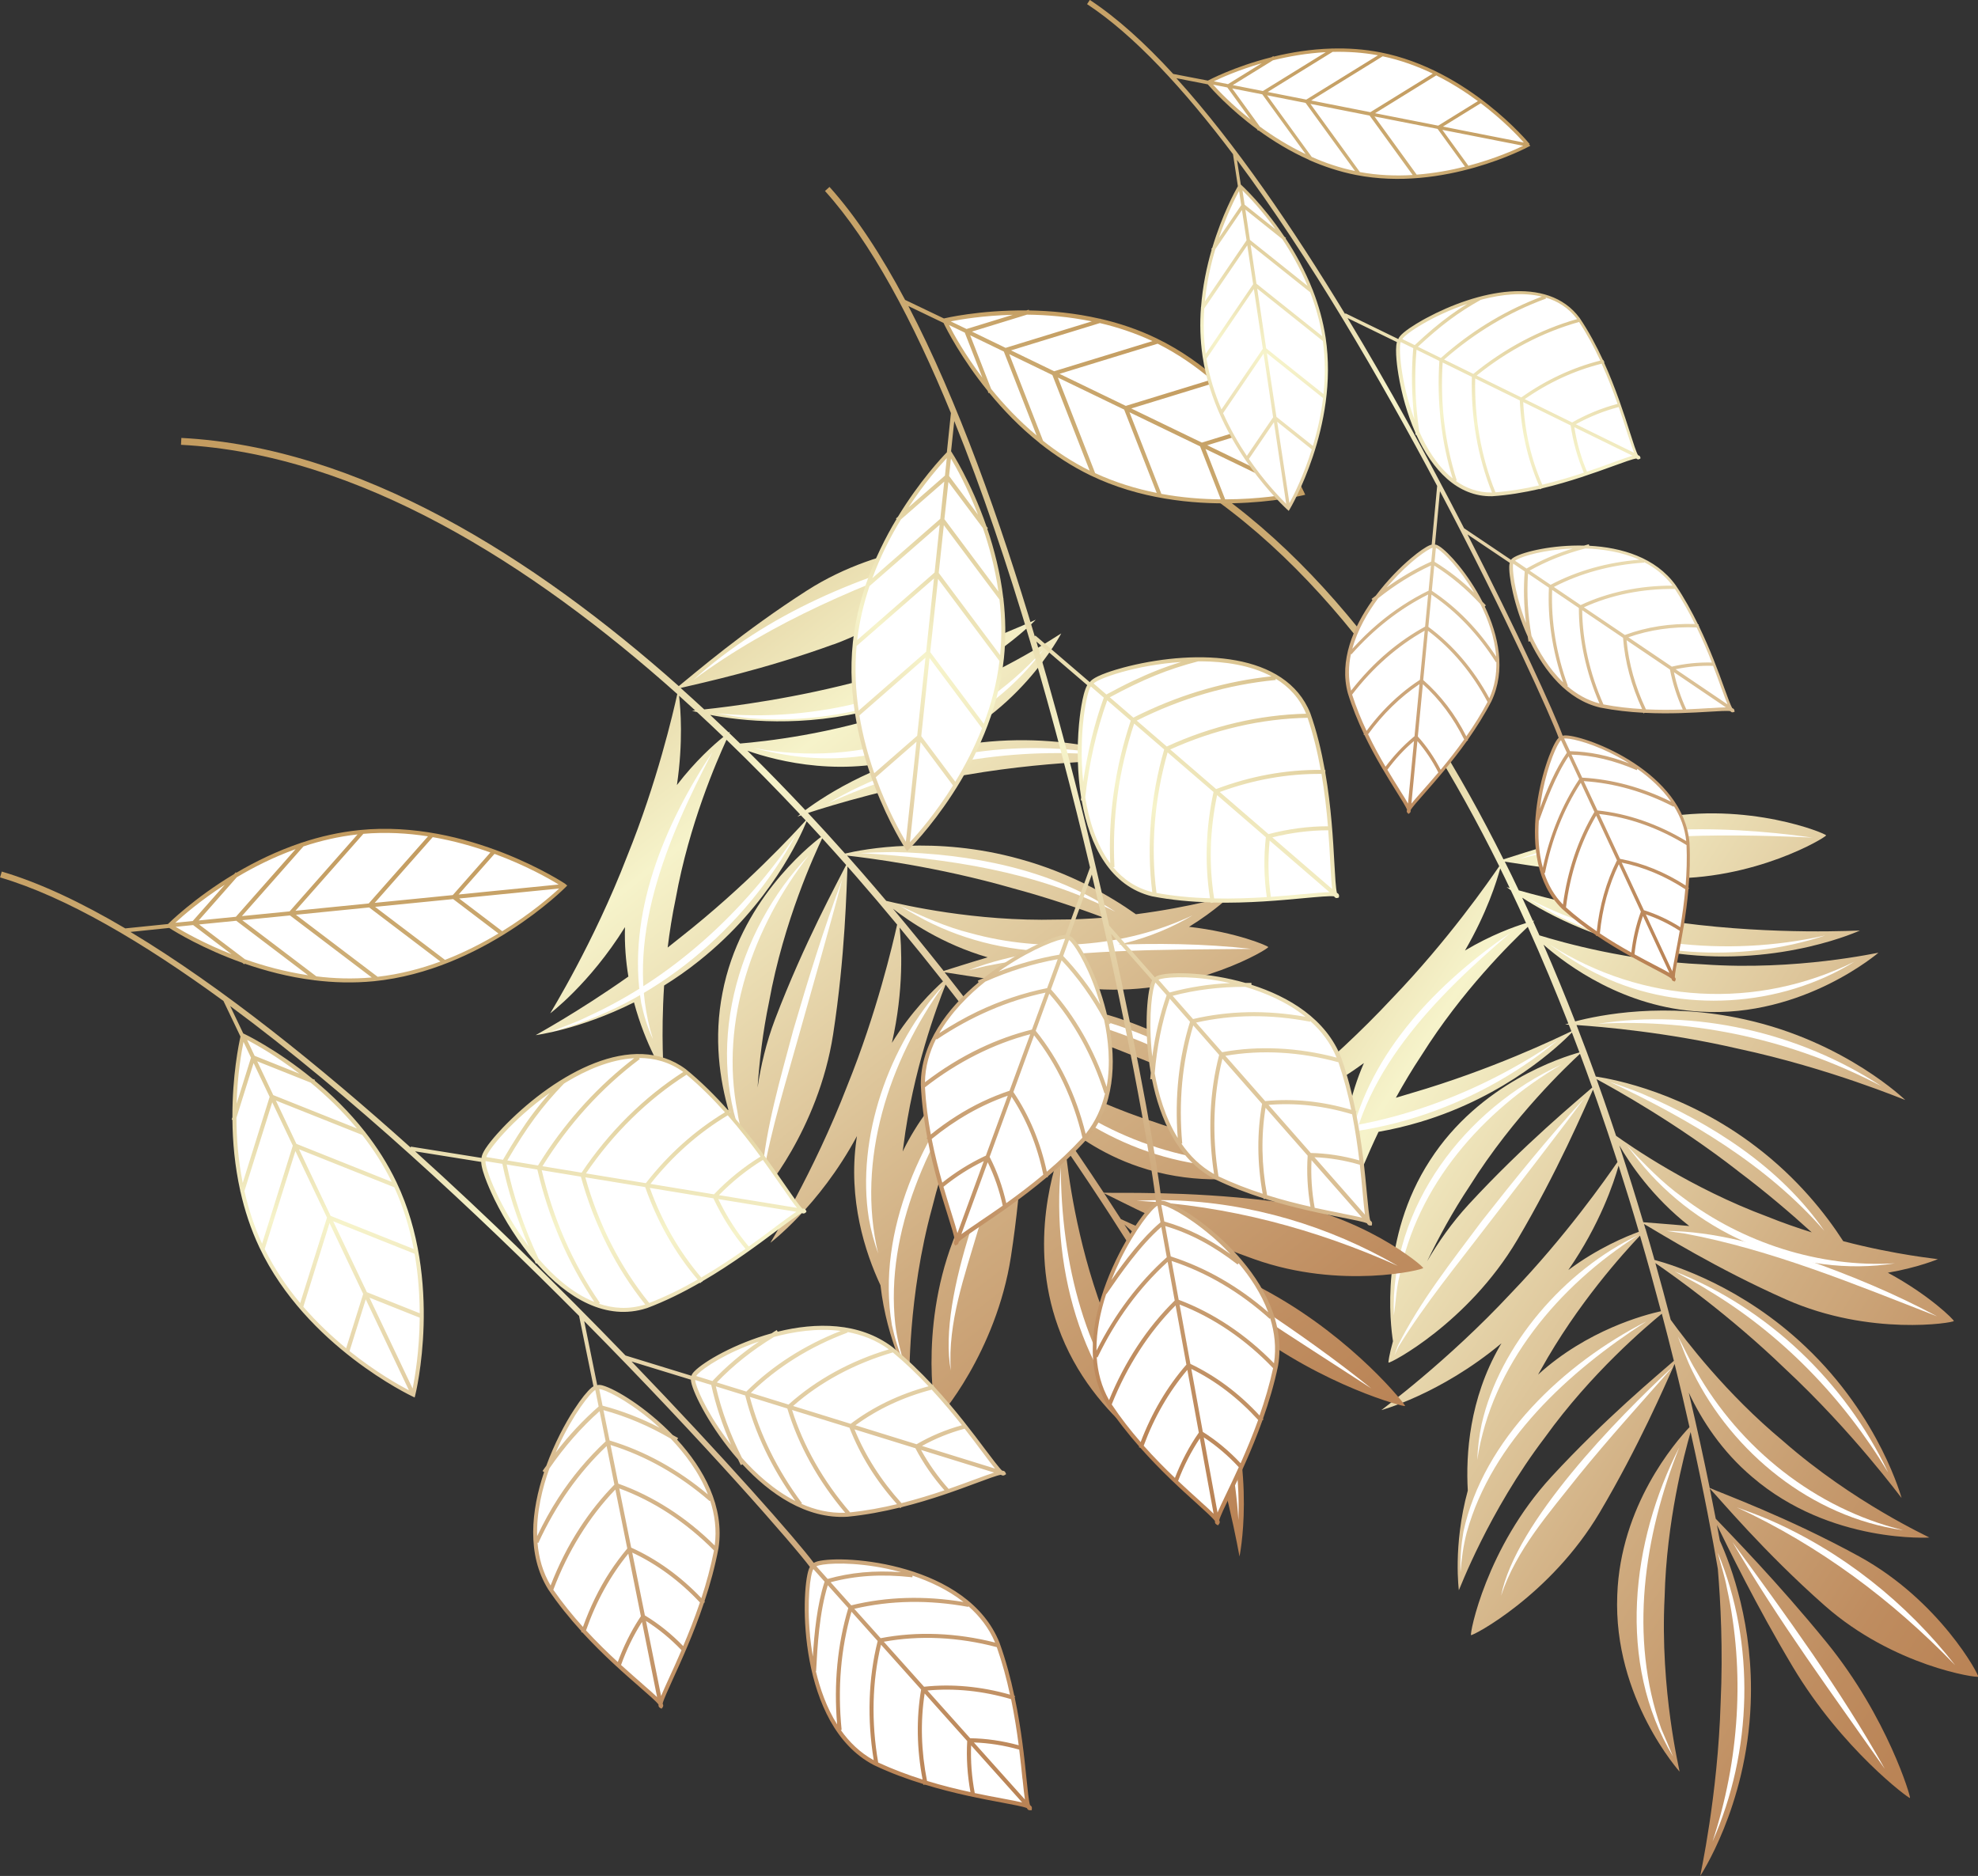
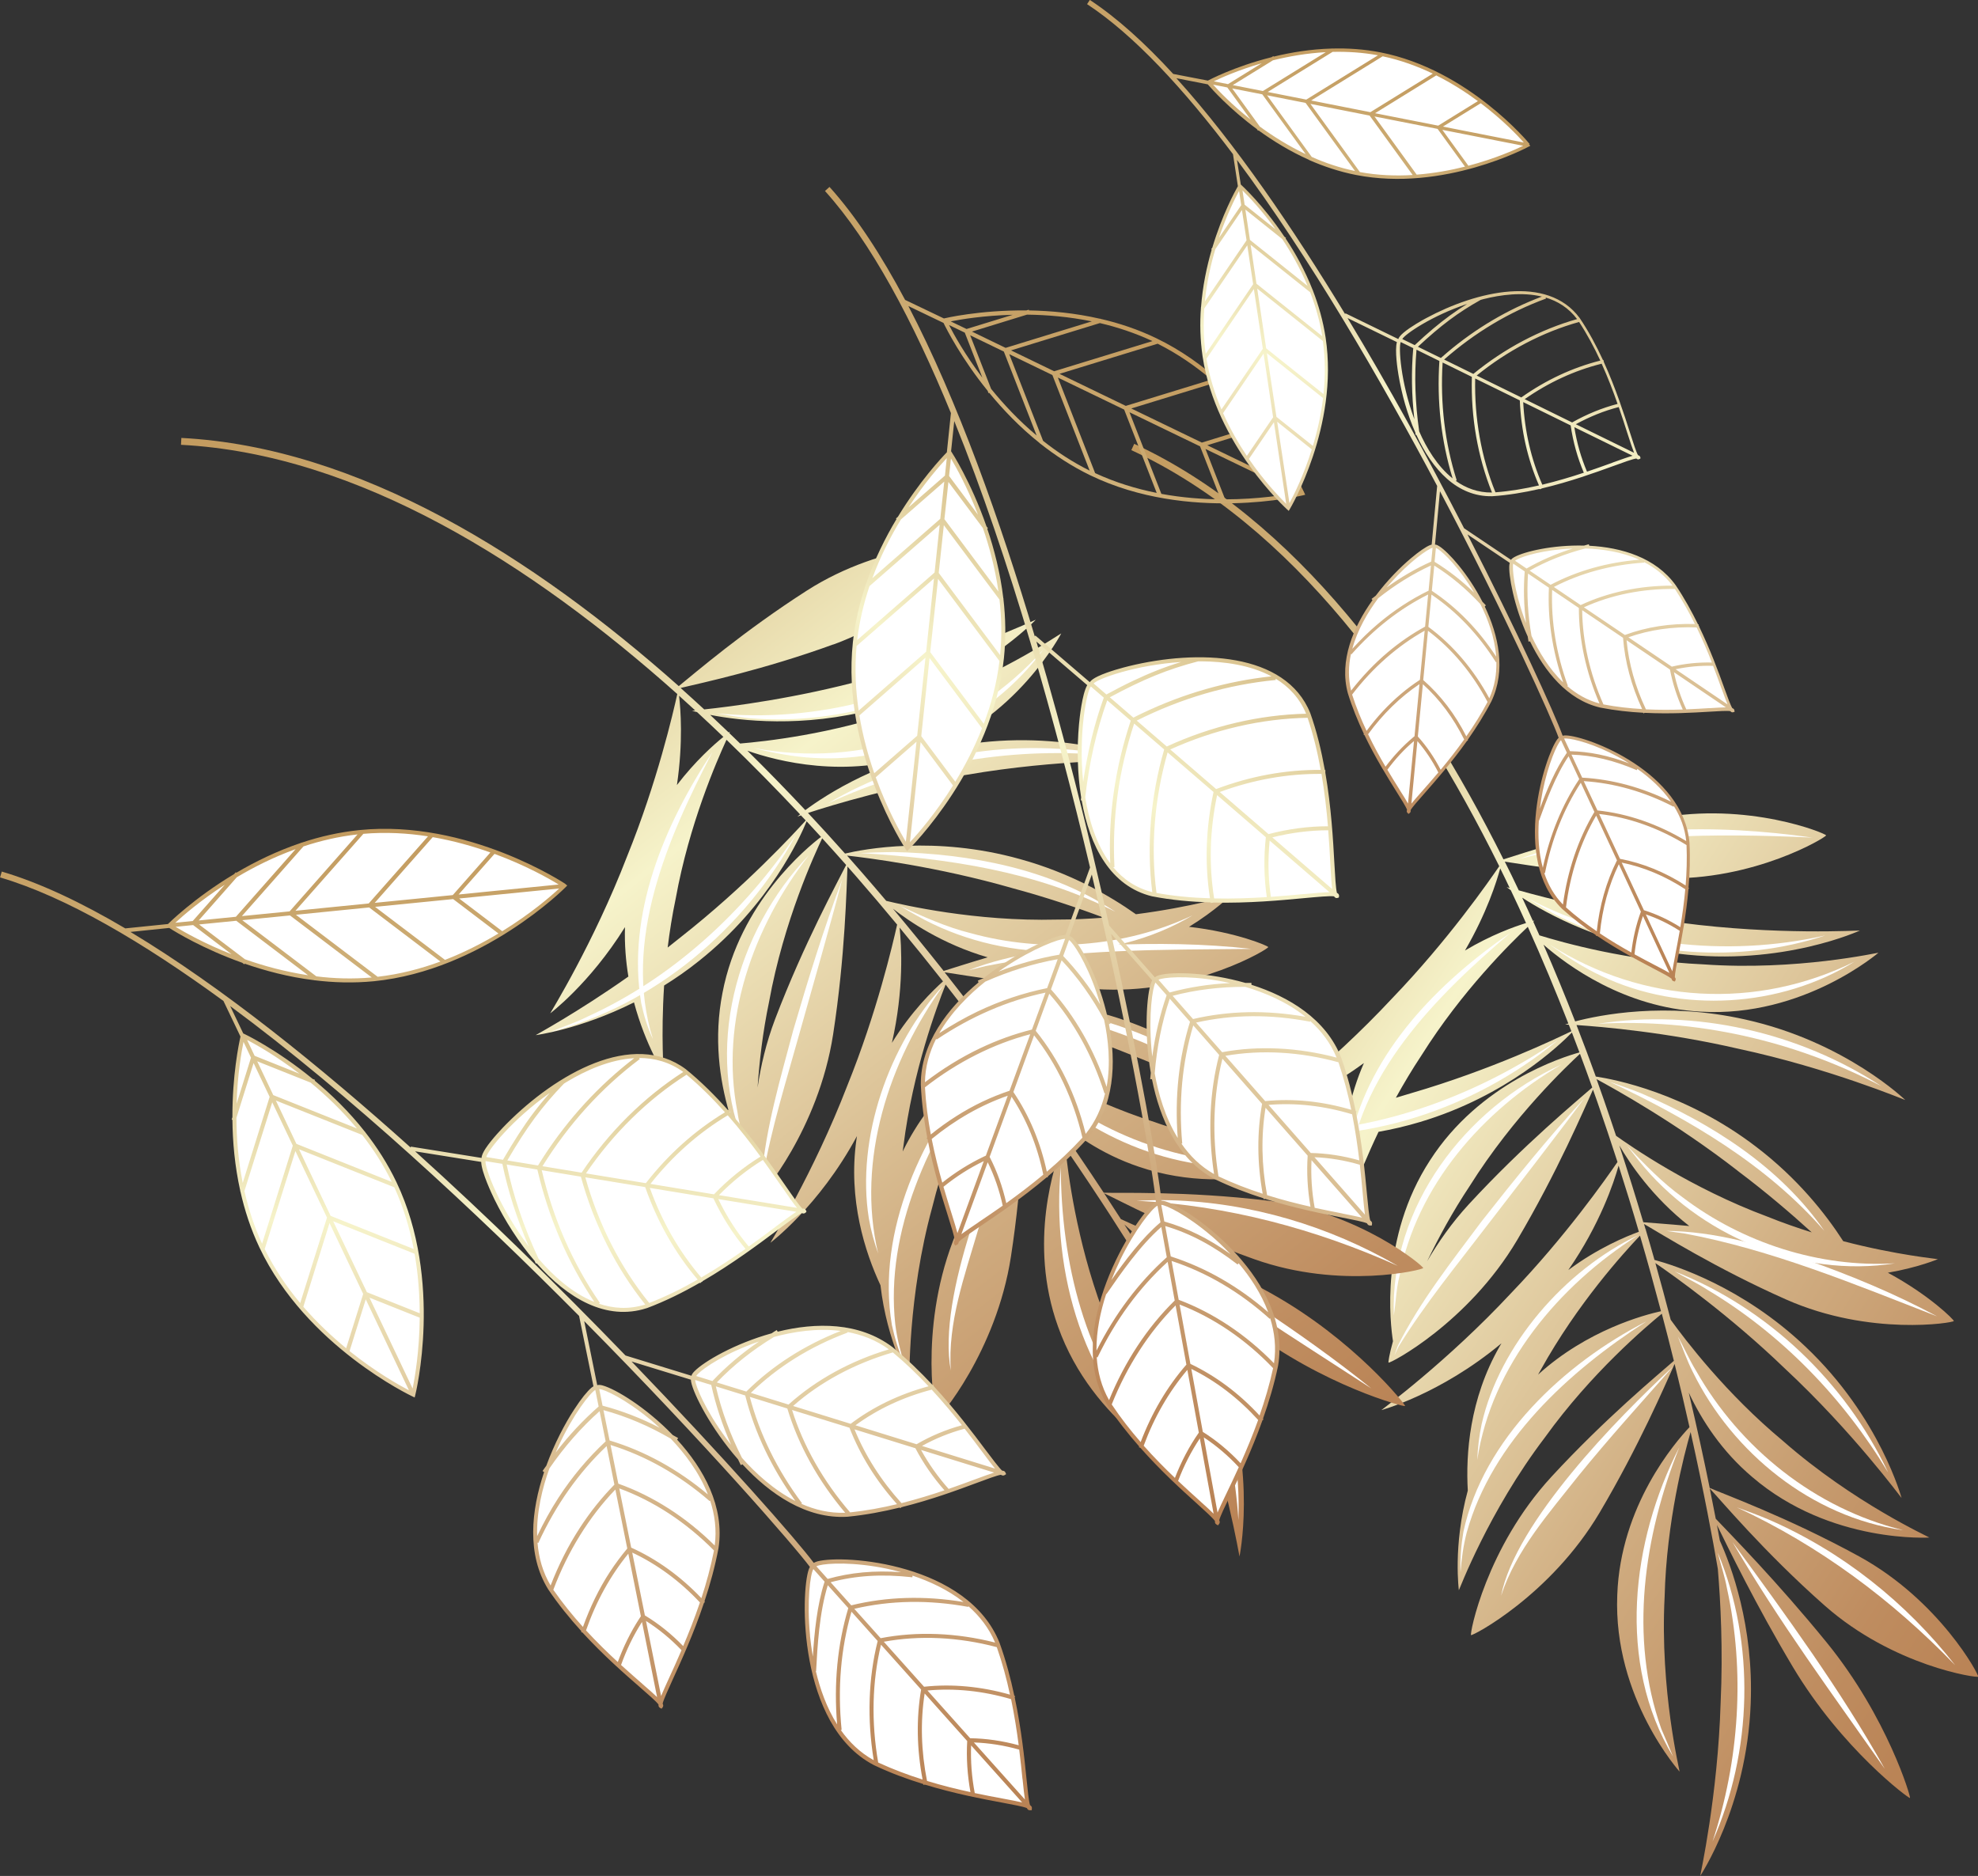
<svg xmlns="http://www.w3.org/2000/svg" xmlns:xlink="http://www.w3.org/1999/xlink" id="Layer_2" data-name="Layer 2" viewBox="0 0 267.31 253.51">
  <rect x="0" y="0" width="267.31" height="253.51" fill="#333333" stroke="none" />
  <defs>
    <style> .cls-1 { fill: url(#Degradado_sin_nombre_111-5); } .cls-2 { fill: url(#Degradado_sin_nombre_103); } .cls-3 { fill: #fff; } .cls-4 { fill: url(#Degradado_sin_nombre_111-9); } .cls-5 { fill: url(#Degradado_sin_nombre_111-7); } .cls-6 { fill: url(#Degradado_sin_nombre_111-10); } .cls-7 { fill: url(#Degradado_sin_nombre_111-11); } .cls-8 { fill: url(#Degradado_sin_nombre_103-3); } .cls-9 { fill: url(#Degradado_sin_nombre_103-4); } .cls-10 { fill: url(#Degradado_sin_nombre_103-2); } .cls-11 { fill: url(#Degradado_sin_nombre_111-6); } .cls-12 { fill: url(#Degradado_sin_nombre_111-12); } .cls-13 { fill: url(#Degradado_sin_nombre_103-5); } .cls-14 { fill: url(#Degradado_sin_nombre_111-4); } .cls-15 { fill: url(#Degradado_sin_nombre_111); } .cls-16 { fill: url(#Degradado_sin_nombre_111-2); } .cls-17 { fill: url(#Degradado_sin_nombre_111-8); } .cls-18 { fill: url(#Degradado_sin_nombre_111-3); } </style>
    <linearGradient id="Degradado_sin_nombre_103" data-name="Degradado sin nombre 103" x1="175.43" y1="284.03" x2="175.43" y2="96.28" gradientTransform="translate(-54.2 201.98) rotate(-56.91)" gradientUnits="userSpaceOnUse">
      <stop offset="0" stop-color="#b98254" />
      <stop offset=".1" stop-color="#bf8d60" />
      <stop offset=".28" stop-color="#d0ad81" />
      <stop offset=".51" stop-color="#ece0b6" />
      <stop offset=".59" stop-color="#f6f3ca" />
      <stop offset=".72" stop-color="#e1cf9e" />
      <stop offset=".84" stop-color="#d0b27b" />
      <stop offset=".94" stop-color="#c6a166" />
      <stop offset="1" stop-color="#c39b5f" />
    </linearGradient>
    <linearGradient id="Degradado_sin_nombre_103-2" data-name="Degradado sin nombre 103" x1="172.05" y1="180.25" x2="172.05" y2="-26.95" gradientTransform="translate(-68.61 166.43) rotate(-38.1)" xlink:href="#Degradado_sin_nombre_103" />
    <linearGradient id="Degradado_sin_nombre_111" data-name="Degradado sin nombre 111" x1="-268.13" y1="-655.88" x2="-267.87" y2="-655.88" gradientTransform="translate(800.95 393.17) rotate(-49.23)" gradientUnits="userSpaceOnUse">
      <stop offset="0" stop-color="#f6f1b3" />
      <stop offset=".19" stop-color="#f6f1ba" />
      <stop offset=".41" stop-color="#f6f3ca" />
      <stop offset=".49" stop-color="#ece0b6" />
      <stop offset=".72" stop-color="#d0ad81" />
      <stop offset=".9" stop-color="#bf8d60" />
      <stop offset="1" stop-color="#b98254" />
    </linearGradient>
    <linearGradient id="Degradado_sin_nombre_111-2" data-name="Degradado sin nombre 111" x1="-229.64" y1="-615.32" x2="-229.57" y2="-615.32" xlink:href="#Degradado_sin_nombre_111" />
    <linearGradient id="Degradado_sin_nombre_111-3" data-name="Degradado sin nombre 111" x1="-273.7" y1="-604.5" x2="-273.52" y2="-604.5" xlink:href="#Degradado_sin_nombre_111" />
    <linearGradient id="Degradado_sin_nombre_111-4" data-name="Degradado sin nombre 111" x1="-199.04" y1="-647.61" x2="-198.94" y2="-647.61" xlink:href="#Degradado_sin_nombre_111" />
    <linearGradient id="Degradado_sin_nombre_103-3" data-name="Degradado sin nombre 103" x1="115.96" y1="114.1" x2="246.11" y2="114.1" xlink:href="#Degradado_sin_nombre_103" />
    <linearGradient id="Degradado_sin_nombre_111-5" data-name="Degradado sin nombre 111" x1="-184.01" y1="-660.12" x2="-183.81" y2="-660.12" gradientTransform="translate(864.02 235.28) rotate(-63.86)" xlink:href="#Degradado_sin_nombre_111" />
    <linearGradient id="Degradado_sin_nombre_111-6" data-name="Degradado sin nombre 111" x1="-152.46" y1="-626.86" x2="-152.4" y2="-626.86" gradientTransform="translate(864.02 235.28) rotate(-63.86)" xlink:href="#Degradado_sin_nombre_111" />
    <linearGradient id="Degradado_sin_nombre_111-7" data-name="Degradado sin nombre 111" x1="-188.58" y1="-617.99" x2="-188.44" y2="-617.99" gradientTransform="translate(864.02 235.28) rotate(-63.86)" xlink:href="#Degradado_sin_nombre_111" />
    <linearGradient id="Degradado_sin_nombre_111-8" data-name="Degradado sin nombre 111" x1="-127.37" y1="-653.33" x2="-127.28" y2="-653.33" gradientTransform="translate(864.02 235.28) rotate(-63.86)" xlink:href="#Degradado_sin_nombre_111" />
    <linearGradient id="Degradado_sin_nombre_103-4" data-name="Degradado sin nombre 103" x1="202.17" y1="124.91" x2="308.88" y2="124.91" gradientTransform="translate(-11.7 266.29) rotate(-71.54)" xlink:href="#Degradado_sin_nombre_103" />
    <linearGradient id="Degradado_sin_nombre_111-9" data-name="Degradado sin nombre 111" x1="-803.32" y1="-15.88" x2="-803.07" y2="-15.88" gradientTransform="translate(234.64 -559.62) rotate(-80.71)" xlink:href="#Degradado_sin_nombre_111" />
    <linearGradient id="Degradado_sin_nombre_111-10" data-name="Degradado sin nombre 111" x1="-764.83" y1="24.67" x2="-764.76" y2="24.67" gradientTransform="translate(234.64 -559.62) rotate(-80.71)" xlink:href="#Degradado_sin_nombre_111" />
    <linearGradient id="Degradado_sin_nombre_111-11" data-name="Degradado sin nombre 111" x1="-808.89" y1="35.5" x2="-808.72" y2="35.5" gradientTransform="translate(234.64 -559.62) rotate(-80.71)" xlink:href="#Degradado_sin_nombre_111" />
    <linearGradient id="Degradado_sin_nombre_111-12" data-name="Degradado sin nombre 111" x1="-734.24" y1="-7.62" x2="-734.14" y2="-7.62" gradientTransform="translate(234.64 -559.62) rotate(-80.71)" xlink:href="#Degradado_sin_nombre_111" />
    <linearGradient id="Degradado_sin_nombre_103-5" data-name="Degradado sin nombre 103" x1="-500.55" y1="677" x2="-370.41" y2="677" gradientTransform="translate(-594.67 -276.71) rotate(-88.39)" xlink:href="#Degradado_sin_nombre_103" />
  </defs>
  <g id="PRINT">
    <g>
      <g>
        <path class="cls-2" d="M224.68,118.68c12.4,.4,22.17-5.58,22.1-5.79,.04-.23-10.54-4.62-22.73-2.3-9.94,1.9-18.21,4.72-20.87,5.54-11.74-23.52-28.06-46.04-49.9-56.15l-.39,.85c21.78,10.08,38.04,32.68,49.72,56.23-1.41,2.06-6.91,9.99-14.47,17.85-8.62,9.26-17.51,15.76-17.53,15.81-.14,.03,6.34-1.66,13.71-7.06-.95,2.17-1.61,4.32-2.06,6.38-8.28,1.96-14.54,2.66-14.58,2.69-.13-.04,5.66,1.53,13.99,.83-.73,6.07,.19,10.53,.15,10.4,.04-.02,1.49-4.76,4.48-11.01,1.81-.32,3.69-.75,5.62-1.33,11.72-3.5,18.93-10.47,20.51-12.09,.35,.9,.68,1.79,1.02,2.69-2.27,.63-13.47,4.12-20.2,14.59-6.82,10.49-5.35,22.2-5,24.44-.5,1.77-.66,2.87-.6,2.89,.14,.18,10.73-5.33,17.38-16.56,5.47-9.25,9.07-17.76,10.25-20.33,.2,.56,.4,1.12,.59,1.67,.95,2.73,1.85,5.43,2.72,8.11-1.55,2.25-6.98,10.02-14.38,17.72-8.62,9.26-17.51,15.76-17.53,15.81-.16,.03,7.88-2.06,16.23-9.03-.08,.14-.16,.27-.24,.41-4.09,7.12-4.59,14.58-4.31,19.49-2.05,7.48-1.18,13.62-1.21,13.47,.06-.02,3.98-10.59,11.64-20.66,6.29-8.75,13.72-15,15.79-16.71,.58,2.19,1.12,4.31,1.63,6.37-2.13,1.87-9.26,7.76-16.54,15.66-8.84,9.59-11.09,21.32-10.87,21.4,.14,.18,10.73-5.33,17.38-16.56,5.3-8.96,8.85-17.23,10.13-20.08,.74,3,1.41,5.86,2.01,8.54-1.95,2.07-9.33,10.62-9.76,22.67-.58,14.01,8.58,24.04,8.42,23.88,.04-.06-2.67-10.99-2.02-23.63,.26-10.23,2.63-19.18,3.51-22.26,1.83,8.21,3.03,14.69,3.68,18.5,.37,4.39,.71,10.94,.38,18.05-.38,12.65-2.78,23.39-2.76,23.44-.12,.15,6.3-9.28,6.82-23.29,.42-10.47-2.64-18.63-4.17-22.03-.12-.66-.25-1.37-.39-2.11,1.57,3.2,5.24,10.76,10.22,19.12,6.66,11.18,15.78,17.92,15.87,17.78,.16-.04-3.04-10.92-11.25-21.01-6.66-8.18-12.97-14.59-15-16.73-.24-1.26-.51-2.63-.81-4.09,1.3,1.35,7.3,8.56,15.54,15.83,9.3,8.2,20.65,9.81,20.73,9.6,.18-.15-5.19-10.27-16.06-16.24-9.79-5.37-18.71-8.57-20.22-9.27-.76-3.75-1.7-8.09-2.83-12.88,1.77,3.77,4.46,7.92,8.57,11.4,10.63,9.13,24.18,8.16,23.95,8.19-.02-.07-10.28-4.71-19.79-13.06-7.7-6.4-13.18-13.62-15.17-16.37-.65-2.48-1.33-5.04-2.07-7.66,2.54,1.75,10.04,7.06,17.46,14.21,9.26,8.62,15.75,17.51,15.81,17.53,.04,.19-2.83-10.86-13.02-20.48-8.51-8.08-17.7-10.97-20.37-11.69-.38-1.34-.77-2.71-1.18-4.08,.03-.03,.05-.06,.05-.06,.01,0-.02,0-.07,.02-.07-.25-.14-.49-.22-.74,2.25,1.3,9.78,6.03,19.21,10.21,11.34,5.02,22.65,3.14,22.66,2.91,.08-.12-3.27-3.49-8.91-6.53,4.19-.72,6.86-1.88,6.76-1.83-.03-.04-5.5-.53-12.79-2.43-2.39-3.71-6.19-8.51-11.79-12.77-9.5-7.27-19.13-9.1-21.65-9.48-.82-2.28-1.7-4.61-2.61-6.96,3.41,.23,12.22,.97,21.86,3.2,12.37,2.65,22.51,6.94,22.57,6.93,.13,.14-8-7.87-21.68-10.89-10.74-2.41-19.67-.59-22.93,.27-1.33-3.41-2.76-6.88-4.28-10.37,3.25,2.84,10.91,8.48,21.24,9.05,13.99,.84,24.19-8.13,24.03-7.96-.05-.04-11.04,2.47-23.66,1.57-10.2-.45-19.07-2.97-22.16-3.92-.27-.62-.55-1.23-.83-1.85,.1-.1,.16-.15,.16-.16,.02,0-.06,.02-.21,.06-.47-1.05-.96-2.1-1.45-3.14,3.43,2.22,10.92,6.33,21.03,7.56,14.21,1.78,24.78-3.21,24.61-3.12-.05-.03-11.28,.65-24.09-1.04-9.93-1.14-18.56-3.42-22.01-4.39-.61-1.3-1.24-2.59-1.89-3.88,2.9,.43,11.4,1.89,21.34,2.22Zm-26.17,44.05c-2.31,2.51-4.16,5.16-5.64,7.71,1.52-3.15,3.42-6.67,5.75-10.17,5.94-9.47,13.27-16.34,14.9-17.86,.57,1.54,1.13,3.05,1.66,4.55-1.98,1.75-9.24,7.72-16.66,15.76Zm25.97,14.46c-2.25,.5-9.97,2.53-16.62,8.57,.12-.21,.24-.43,.36-.64,4.97-8.98,11.23-15.83,13.41-18.14,1.03,3.51,1.97,6.93,2.84,10.22Zm-12.52-5.58c4.25-6.15,6.13-11.77,6.78-14.09,.97,3.03,1.89,6.01,2.74,8.94-1.71,.62-5.5,2.18-9.52,5.16Zm6.88-16.82c1.37,2.37,4.43,6.97,9.45,10.89-3.01-.28-5.21-.42-6.21-.51-1.01-3.39-2.09-6.86-3.24-10.38Zm15.99,3.43c3.8,2.85,7.22,5.78,10.01,8.32-1.94-.61-3.94-1.3-5.97-2.12-10.39-3.86-18.56-9.58-20.47-10.93-.54-1.61-1.08-3.23-1.65-4.86-.32-.92-.65-1.86-.99-2.8,2.49,1.35,10.71,5.89,19.07,12.38Zm-22.89-19.9c-.3,.09-.44,.14-.42,.13,0,0,.18,.01,.49,.03,.11,.29,.23,.59,.35,.88-1.92,.93-10.84,5.22-21.62,8.36-.7,.22-1.4,.43-2.1,.63,1.04-1.88,2.19-3.82,3.48-5.76,5.43-8.65,12.01-15.13,14.35-17.34,1.98,4.39,3.8,8.77,5.48,13.06Zm-7.77-18.02c.71,1.48,1.39,2.96,2.06,4.44-1.6,.49-4.73,1.61-8.25,3.71,2.96-5.09,4.3-9.38,4.76-11.1,.44,.88,.86,1.76,1.28,2.65-.25-.07-.41-.12-.41-.12-.02-.02,.17,.14,.56,.42Z" />
        <g>
          <path class="cls-3" d="M261.78,177.89c-11.15-4.34-22.38-9.02-34.19-11.21-.79-.1-1.59-.22-2.38-.34,6.46,.06,12.77,1.89,18.87,3.89,6.07,2.14,12.03,4.61,17.7,7.66h0Z" />
          <path class="cls-3" d="M222.45,178.6c-10.45,6.74-20.78,16.15-24.23,28.48-.46,1.76-.71,3.57-.84,5.41-.08-1.84,.08-3.68,.39-5.51,2.71-12.53,13.61-22.72,24.67-28.38h0Z" />
          <path class="cls-3" d="M210.45,140.63c-11.19,9.24-26.3,14.29-40.8,12.41,1.79-.04,3.66,.11,5.44-.06,12.64-.57,24.95-5.27,35.36-12.36h0Z" />
          <path class="cls-3" d="M226.07,184.71c-4.3,4.87-8.66,9.68-12.75,14.72-3.96,5.03-8.44,10.03-10.46,16.21,1.98-9.97,15.69-23.97,23.2-30.93h0Z" />
          <path class="cls-3" d="M221.35,166.95c-10.64,6.73-19.8,17.59-21.71,30.34,.06-1.61,.25-3.23,.59-4.83,2.42-10.71,11.29-20.86,21.12-25.52h0Z" />
          <path class="cls-3" d="M256.09,170.72c-12.84,2.04-26.56-3.79-34.62-13.87-.54-.67-1.07-1.35-1.6-2.03,2.37,2.5,4.74,4.98,7.52,6.98,8.09,6.15,18.52,9.53,28.7,8.92h0Z" />
          <path class="cls-3" d="M257.1,206.77c-12.24-1.77-22.93-10.39-28.33-21.36-.79-1.55-1.36-3.22-2.03-4.83,.85,1.53,1.53,3.13,2.44,4.61,5.95,10.53,16.12,18.66,27.93,21.57h0Z" />
          <path class="cls-3" d="M254.71,239.03c-7.05-10.05-14.39-20-20.57-30.63,7.22,9.9,14.58,19.93,20.57,30.63h0Z" />
          <path class="cls-3" d="M264.23,225.04c-8.5-8.82-18.37-16.18-29.51-21.34,1.44,.53,2.89,1.04,4.3,1.65,9.9,4.29,18.57,11.2,25.21,19.69h0Z" />
          <path class="cls-3" d="M231.43,248.87c3.62-10.94,4.43-22.97,1.95-34.24-.29-1.61-.85-3.23-1.24-4.82,5.12,12.3,4.68,26.92-.71,39.06h0Z" />
          <path class="cls-3" d="M255.13,198.93c-6.01-9.99-14.38-18.66-24.4-24.64-1.4-.92-2.93-1.6-4.38-2.46,12.53,4.91,23.03,14.96,28.79,27.1h0Z" />
          <path class="cls-3" d="M254.25,146.78c-11.74-6.16-25.06-9.17-38.3-8.43,13.17-2.04,27.17,1.14,38.3,8.43h0Z" />
          <path class="cls-3" d="M250.71,129.9c-10.11,6.28-23.51,7.09-34.27,2-2.41-1.12-4.87-2.7-7.01-4.25,12.56,7.99,27.92,8.88,41.28,2.26h0Z" />
          <path class="cls-3" d="M246.6,126.44c-11.57,3.77-24.7,2.85-35.63-2.47-1.57-.73-3.03-1.7-4.52-2.58,12.26,6.39,26.69,8.05,40.15,5.04h0Z" />
          <path class="cls-3" d="M244.93,113.19c-13.26-.62-26.72-.5-39.63,2.9,12.59-4.63,26.48-4.77,39.63-2.9h0Z" />
          <path class="cls-3" d="M204.08,126.09c-9.93,8.51-20.85,19.26-21.91,33.02-.1-1.71,.05-3.43,.34-5.13,2.63-11.86,11.85-21.2,21.56-27.89h0Z" />
          <path class="cls-3" d="M246.58,166.38c-7.82-9-18.35-15.15-29.04-20.19,1.41,.49,2.82,.99,4.21,1.54,9.53,4.07,18.88,9.99,24.83,18.66h0Z" />
          <path class="cls-3" d="M214.06,148.47c-3.69,5.01-9.26,12.16-13.11,17.17-4.09,5.35-8.39,10.58-11.93,16.31,0,0-.58,1.22-.58,1.22l.45-1.28c3.04-6.06,7.29-11.41,11.32-16.82,4.45-5.67,8.99-11.27,13.85-16.6h0Z" />
          <path class="cls-3" d="M211.02,143.86c-10.61,6.19-19.57,16.33-21.9,28.63-.44,1.7-.48,3.55-.76,5.28-.52-14.64,9.64-28.01,22.66-33.91h0Z" />
          <path class="cls-3" d="M226.95,195.57c-4.78,11.97-6.83,25.68-2.44,38.06,.51,1.2,1.09,2.53,1.58,3.73-7.6-12.65-5.65-29.09,.86-41.79h0Z" />
        </g>
      </g>
      <g>
        <path class="cls-10" d="M112.64,87.09c11.65-4.24,18.51-13.43,18.35-13.6-.04-.23-11.51-.36-21.95,6.32-8.52,5.46-15.15,11.16-17.31,12.91-19.66-17.46-43.18-32.29-67.22-33.54l-.05,.93c23.97,1.25,47.47,16.17,67.07,33.68-.54,2.43-2.69,11.84-6.79,21.95-4.55,11.8-10.38,21.14-10.38,21.2-.12,.08,5.27-3.9,10.1-11.65-.07,2.37,.12,4.61,.46,6.68-6.95,4.9-12.51,7.88-12.53,7.92-.14,0,5.82-.69,13.29-4.43,1.58,5.91,4.09,9.71,4.01,9.6,.03-.03-.39-4.97,.06-11.88,1.56-.97,3.14-2.06,4.72-3.33,9.57-7.61,13.68-16.76,14.54-18.86,.66,.71,1.3,1.41,1.94,2.11-1.87,1.43-10.97,8.84-13.31,21.06-2.42,12.27,3.3,22.6,4.46,24.55,.2,1.83,.45,2.91,.52,2.91,.2,.12,7.98-8.95,9.97-21.84,1.64-10.62,1.81-19.85,1.94-22.68,.39,.44,.79,.89,1.17,1.33,1.9,2.18,3.74,4.35,5.54,6.52-.6,2.67-2.74,11.9-6.75,21.8-4.55,11.8-10.38,21.14-10.38,21.2-.14,.09,6.55-4.85,11.7-14.42-.02,.16-.05,.31-.07,.47-1.15,8.13,1.17,15.24,3.25,19.69,.88,7.7,3.98,13.08,3.89,12.95,.05-.05-.24-11.31,3.11-23.51,2.58-10.46,7.15-19.03,8.43-21.38,1.35,1.81,2.64,3.59,3.88,5.31-1.28,2.53-5.7,10.65-9.53,20.69-4.63,12.19-2.35,23.92-2.12,23.91,.2,.12,7.98-8.95,9.97-21.84,1.59-10.29,1.79-19.29,1.93-22.41,1.8,2.51,3.49,4.92,5.05,7.18-1.04,2.65-4.7,13.33-.62,24.67,4.68,13.21,16.91,19.11,16.7,19.03,.02-.07-6.57-9.21-10.67-21.18-3.57-9.59-4.7-18.78-5.03-21.97,4.76,6.94,8.28,12.51,10.3,15.8,1.97,3.94,4.74,9.89,7.07,16.61,4.35,11.88,6.12,22.74,6.16,22.79-.05,.18,2.4-10.96-2.34-24.15-3.5-9.87-9.39-16.31-12.07-18.9-.36-.57-.75-1.18-1.15-1.81,2.65,2.38,8.87,8.04,16.6,13.94,10.34,7.89,21.31,10.76,21.34,10.59,.14-.09-6.88-9-18.26-15.31-9.22-5.11-17.47-8.72-20.15-9.95-.7-1.08-1.46-2.25-2.27-3.49,1.71,.77,9.96,5.23,20.31,8.91,11.69,4.15,22.82,1.42,22.81,1.19,.11-.2-8.64-7.6-20.95-9.1-11.08-1.34-20.56-.99-22.22-1.08-2.1-3.19-4.59-6.87-7.42-10.9,3.04,2.84,7.09,5.69,12.19,7.4,13.27,4.52,25.48-1.43,25.28-1.31-.04-.05-11.3-.55-23.23-4.75-9.53-3.08-17.3-7.74-20.17-9.55-1.53-2.06-3.11-4.18-4.77-6.34,3.01,.68,11.94,2.82,21.49,6.69,11.8,4.56,21.14,10.38,21.2,10.38,.1,.16-6.66-9.03-19.71-14.16-10.9-4.34-20.52-3.59-23.26-3.26-.85-1.11-1.72-2.22-2.61-3.35,.02-.04,.03-.08,.03-.08,0,0-.01,.01-.05,.05-.16-.2-.32-.4-.48-.61,2.57,.37,11.32,1.96,21.63,2.33,12.39,.44,22.19-5.51,22.11-5.73,.03-.15-4.34-2.02-10.7-2.74,3.62-2.23,5.67-4.29,5.6-4.21-.04-.03-5.31,1.55-12.78,2.51-3.6-2.55-8.92-5.6-15.69-7.46-11.52-3.21-21.15-1.32-23.62-.74-1.61-1.81-3.29-3.65-5.01-5.49,3.25-1.05,11.7-3.65,21.48-5.16,12.47-2.15,23.47-1.94,23.52-1.97,.17,.08-10.35-4.33-24.18-2.04-10.86,1.76-18.47,6.78-21.18,8.79-2.51-2.67-5.12-5.36-7.83-8.03,4.07,1.43,13.28,3.81,23.08,.49,13.3-4.43,19.43-16.55,19.34-16.34-.07-.02-9.33,6.4-21.38,10.27-9.63,3.38-18.81,4.34-22.02,4.61-.48-.47-.97-.94-1.46-1.41,.06-.13,.09-.2,.09-.21,.02,0-.05,.04-.17,.13-.83-.8-1.67-1.59-2.51-2.38,4.01,.78,12.49,1.81,22.33-.81,13.85-3.64,21.8-12.2,21.68-12.05-.06,0-10.23,4.8-22.75,8-9.64,2.64-18.5,3.74-22.06,4.12-1.05-.97-2.12-1.94-3.19-2.9,2.85-.68,11.28-2.48,20.63-5.88Zm-7.89,50.63c-1.21,3.19-1.94,6.33-2.37,9.25,.24-3.49,.69-7.46,1.55-11.57,1.99-11,6.23-20.1,7.18-22.12,1.1,1.21,2.18,2.41,3.24,3.61-1.18,2.36-5.7,10.6-9.6,20.83Zm29.48,3.75c-1.9,1.3-8.31,6.06-12.24,14.14,.03-.24,.06-.49,.1-.73,1.27-10.18,4.53-18.87,5.7-21.83,2.26,2.88,4.41,5.7,6.44,8.43Zm-13.7-.52c1.66-7.29,1.3-13.21,1.04-15.6,2.03,2.45,3.99,4.88,5.87,7.27-1.36,1.21-4.29,4.07-6.92,8.33Zm.12-18.17c2.16,1.69,6.71,4.82,12.83,6.59-2.9,.86-4.99,1.55-5.95,1.84-2.2-2.77-4.49-5.59-6.87-8.43Zm16.12-2.77c4.59,1.23,8.85,2.67,12.39,4-2.03,.16-4.14,.26-6.33,.26-11.08,.28-20.79-1.99-23.06-2.53-1.1-1.3-2.21-2.59-3.34-3.89-.64-.74-1.3-1.48-1.96-2.23,2.82,.32,12.14,1.48,22.31,4.39Zm-28.65-9.95c-.24,.19-.36,.29-.34,.28,0,0,.17-.05,.46-.15,.22,.23,.43,.46,.65,.69-1.44,1.58-8.12,8.88-16.95,15.81-.57,.46-1.14,.92-1.71,1.36,.26-2.13,.61-4.36,1.09-6.64,1.82-10.05,5.52-18.51,6.86-21.44,3.47,3.34,6.79,6.73,9.95,10.09Zm-13.92-13.83c1.21,1.11,2.39,2.23,3.56,3.35-1.3,1.05-3.79,3.26-6.28,6.51,.86-5.83,.5-10.31,.29-12.07,.73,.66,1.46,1.32,2.18,1.98-.26,.03-.42,.04-.43,.05-.03-.01,.21,.06,.68,.18Z" />
        <g>
          <path class="cls-3" d="M169.11,128.23c-11.97,.13-24.13-.04-35.9,2.32-.77,.2-1.55,.39-2.34,.57,6.02-2.35,12.56-3,18.96-3.41,6.43-.28,12.88-.2,19.28,.52h0Z" />
          <path class="cls-3" d="M132.87,143.54c-7.2,10.17-13.27,22.69-11.88,35.45,.23,1.81,.67,3.58,1.23,5.33-.76-1.67-1.3-3.45-1.69-5.26-2.14-12.67,4.16-26.12,12.34-35.52h0Z" />
          <path class="cls-3" d="M107.6,112.76c-6.95,12.74-19.09,23.06-33.25,26.71,1.64-.7,3.43-1.26,5.03-2.08,11.52-5.23,21.19-14.18,28.22-24.63h0Z" />
          <path class="cls-3" d="M138.51,147.86c-2.18,6.12-4.43,12.21-6.35,18.41-1.8,6.14-4.1,12.45-3.67,18.93-1.86-10.05,5.63-28.03,10.03-37.34h0Z" />
          <path class="cls-3" d="M127.52,133.13c-7.38,10.23-11.82,23.67-8.85,36.24-.54-1.52-.97-3.09-1.25-4.7-1.74-10.85,2.71-23.56,10.1-31.54h0Z" />
          <path class="cls-3" d="M161.16,123.7c-11.16,6.67-26.06,6.37-37.29,.02-.75-.42-1.5-.85-2.24-1.29,3.13,1.44,6.25,2.86,9.57,3.68,9.8,2.7,20.74,1.95,29.96-2.41h0Z" />
          <path class="cls-3" d="M175.52,156.78c-12.01,2.92-25.15-1.1-34.25-9.28-1.31-1.14-2.46-2.48-3.68-3.72,1.36,1.1,2.59,2.33,3.98,3.37,9.44,7.56,21.91,11.32,33.95,9.63h0Z" />
          <path class="cls-3" d="M185.31,187.62c-10.28-6.7-20.81-13.21-30.49-20.77,10.39,6.5,20.95,13.07,30.49,20.77h0Z" />
          <path class="cls-3" d="M188.93,171.08c-11.17-5.02-23.08-8.18-35.33-8.82,1.53-.05,3.07-.11,4.61-.06,10.79,.3,21.41,3.48,30.73,8.89h0Z" />
          <path class="cls-3" d="M167.36,205.42c-.72-11.5-4.43-22.97-10.93-32.51-.87-1.39-2-2.68-2.95-4.01,9.33,9.51,14.37,23.24,13.88,36.52h0Z" />
          <path class="cls-3" d="M170.77,150.24c-9.3-7.03-20.29-11.97-31.82-13.79-1.64-.34-3.32-.39-4.98-.65,13.46-.11,26.94,5.31,36.81,14.44h0Z" />
          <path class="cls-3" d="M150.54,102.16c-13.18-1.35-26.67,.81-38.69,6.43,11.46-6.8,25.64-9.06,38.69-6.43h0Z" />
          <path class="cls-3" d="M140.97,87.81c-7.04,9.59-19.18,15.33-31.06,14.61-2.65-.14-5.53-.69-8.09-1.34,14.6,2.75,29.25-2.16,39.15-13.27h0Z" />
          <path class="cls-3" d="M135.87,86.13c-9.33,7.8-21.86,11.84-33.99,10.97-1.73-.1-3.45-.45-5.16-.71,13.76,1.37,27.76-2.46,39.15-10.27h0Z" />
-           <path class="cls-3" d="M129.39,74.46c-12.54,4.36-24.99,9.49-35.71,17.44,9.96-8.99,22.8-14.29,35.71-17.44h0Z" />
+           <path class="cls-3" d="M129.39,74.46h0Z" />
          <path class="cls-3" d="M96.28,101.63c-6.06,11.63-12.18,25.6-8.04,38.8-.73-1.55-1.23-3.2-1.59-4.89-1.98-11.98,3.11-24.09,9.63-33.91h0Z" />
          <path class="cls-3" d="M150.72,123.21c-10.61-5.44-22.67-7.23-34.47-7.93,1.49-.07,2.99-.13,4.48-.14,10.36,.23,21.24,2.25,29.99,8.07h0Z" />
          <path class="cls-3" d="M113.86,118.69c-1.56,6.02-4.07,14.73-5.78,20.82-1.8,6.49-3.84,12.94-5,19.58,0,0-.08,1.35-.08,1.35,0,0-.06-1.36-.06-1.36,.56-6.75,2.52-13.3,4.25-19.82,2.02-6.92,4.15-13.81,6.68-20.56h0Z" />
          <path class="cls-3" d="M109.33,115.55c-7.55,9.69-12.09,22.44-9.67,34.72,.22,1.74,.87,3.47,1.26,5.19-5.94-13.4-1.48-29.59,8.41-39.91h0Z" />
          <path class="cls-3" d="M143.36,157.61c.02,12.88,3.22,26.38,11.9,36.23,.92,.92,1.95,1.94,2.86,2.88-11.76-8.92-16.07-24.89-14.75-39.11h0Z" />
        </g>
      </g>
      <g>
        <g>
          <path class="cls-15" d="M129.29,167.7c-.08,.11-.13,.2-.1,.25,.06-.03,.09-.12,.1-.25Z" />
          <path class="cls-3" d="M141.34,159.12c-.02-.09-.04-.17-.06-.26,1.77-1.49,3.55-3.13,5.2-4.93l.12,.04s-.02-.09-.03-.13c.06-.06,.12-.13,.18-.19,3.65-4.33,3.86-10.17,2.83-15.31l.25,.08c-.12-.23-.25-.45-.38-.67-1.4-6.34-4.57-11.45-5.19-11-.2-.72-6.05,1.49-11.3,5.69-.24,.11-.49,.2-.74,.32l.25,.08c-4.17,3.46-7.83,8.19-7.79,13.72,0,.09,.01,.17,.01,.26-.04,.03-.08,.06-.11,.08l.12,.04c.13,2.37,.45,4.7,.88,6.89-.07,.06-.14,.11-.21,.17l.26,.08c1.37,6.9,3.67,12.41,3.64,13.63,.76-.97,6.18-4,11.79-8.67l.27,.09Z" />
          <path class="cls-3" d="M168.91,133.27l.19-.18c-.26,0-.51,0-.77,0-6.24-1.8-12.24-1.45-12.14-.69-.72-.17-1.59,6.02-.43,12.64-.02,.27-.06,.53-.08,.8l.19-.18c1.04,5.32,3.43,10.79,8.3,13.39,.08,.04,.15,.07,.23,.11,0,.05,.01,.1,.02,.14l.09-.09c2.14,1.02,4.34,1.84,6.46,2.52,.02,.09,.03,.18,.05,.27l.2-.19c6.74,2.1,12.68,2.71,13.71,3.32-.49-1.12-.54-7.33-1.95-14.5l.2-.19c-.09-.03-.17-.05-.26-.07-.45-2.26-1.05-4.61-1.83-6.92l.09-.09s-.09-.02-.13-.03c-.03-.08-.05-.17-.08-.25-2.05-5.28-7.08-8.25-12.08-9.8Z" />
          <path class="cls-16" d="M185.12,165.34c0-.07-.06-.13-.17-.2,.05,.12,.11,.2,.17,.2Z" />
          <path class="cls-18" d="M164.51,205.77c.04-.06,.02-.15-.05-.27-.02,.14-.01,.24,.05,.27Z" />
          <path class="cls-3" d="M156.64,162.62c-.98-.95-13.35,16.15-6.86,26.98,.05,.07,.1,.14,.14,.21-.02,.04-.04,.09-.05,.13l.12-.03c1.31,1.98,2.77,3.82,4.25,5.49-.03,.09-.07,.17-.1,.25l.27-.06c4.67,5.24,9.43,8.81,10.04,9.89,.19-1.26,3.33-6.6,5.79-13.44l.27-.06c-.06-.07-.12-.13-.18-.19,.77-2.18,1.48-4.5,1.99-6.89l.12-.03s-.06-.06-.1-.1c.02-.09,.04-.17,.06-.26,2.19-12.78-15.21-23.2-15.77-21.91Z" />
        </g>
        <g>
          <path class="cls-14" d="M180.67,121.07c.01-.09-.07-.14-.21-.18,.06,.14,.13,.21,.21,.18Z" />
          <path class="cls-3" d="M161.88,89.09h0s0,0,0,0c-7.36,.05-14.5,2.47-14.42,3.33-.88,.05-2.27,7.86-1.08,15.33-.02,.15-.04,.29-.06,.44l.11-.13c.99,5.85,3.6,11.42,9.33,12.8,.09,.02,.18,.03,.27,.05,0,.05,.01,.1,.02,.16l.11-.13c2.53,.46,5.14,.68,7.67,.74,.02,.1,.03,.2,.04,.3l.25-.29c7.97,.16,15.07-1.14,16.35-.8-.52-1.21-.28-8.43-1.61-16.29l.25-.29c-.1,0-.2,0-.3,0-.43-2.49-1.03-5.04-1.86-7.48l.11-.13c-.05,0-.1,0-.16,0-.03-.09-.06-.18-.09-.26-2.31-5.74-8.7-7.39-14.92-7.35Z" />
        </g>
        <path class="cls-3" d="M121.5,70.06l-.24,.21h.11c-1.51,2.53-2.98,5.49-4.09,8.78l-.08,.07h.06c-.81,2.41-1.42,4.99-1.71,7.7-.01,.12-.02,.23-.03,.35l-.07,.06h.06c-.3,3.25-.12,6.41,.35,9.35l-.08,.07h.09c.49,3.05,1.29,5.87,2.16,8.33l-.08,.07h.11c2.07,5.78,4.57,9.54,4.57,9.54,0,0,3.24-3.16,6.47-8.36h.11s-.06-.07-.06-.07c1.38-2.22,2.75-4.81,3.87-7.68h.09s-.06-.07-.06-.07c1.08-2.78,1.92-5.83,2.31-9.06h.06s-.06-.07-.06-.07c.01-.12,.03-.23,.04-.35,.29-2.71,.23-5.36-.05-7.88h.06s-.07-.08-.07-.08c-.39-3.44-1.21-6.64-2.15-9.42h.11s-.19-.24-.19-.24c-2.11-6.11-4.78-10.14-4.78-10.14,0,0-3.47,3.38-6.81,8.91Z" />
-         <path class="cls-3" d="M170.26,57.67c-1.62-2.04-3.59-4.2-5.92-6.23l.04-.08-.1,.03c-2.25-1.95-4.83-3.77-7.74-5.23l.03-.06-.09,.03c-.11-.05-.21-.11-.32-.16-2.45-1.18-4.96-2.02-7.43-2.6l.03-.05-.11,.03c-3.37-.79-6.66-1.1-9.6-1.14l.05-.1-.31,.09c-6.46-.07-11.16,1.09-11.16,1.09,0,0,2,4.4,6.08,9.42l.12,.3,.05-.1c1.86,2.27,4.15,4.65,6.86,6.8l.04,.1,.03-.05c1.99,1.57,4.21,3.02,6.66,4.2,.11,.05,.21,.1,.32,.15l.03,.09,.03-.06c2.95,1.38,5.98,2.27,8.91,2.82l.04,.09,.04-.08c3.03,.56,5.95,.76,8.56,.76l.04,.1,.05-.1c6.13,0,10.51-1.09,10.51-1.09,0,0-1.87-4.11-5.67-8.91l.05-.1-.1,.03Z" />
        <path class="cls-8" d="M176.24,66.53c-.07-.14-6.66-14.39-19.95-20.81-2.5-1.21-5.07-2.06-7.6-2.64v-.03s-.06,.02-.06,.02c-3.36-.77-6.64-1.07-9.57-1.12l-.03-.1-.32,.1c-6.38-.06-11.04,1.06-11.13,1.08h-.03s-5.23-2.5-5.23-2.5c-3.21-6.04-6.62-11.28-10.22-15.27l-.61,.55c6.2,6.87,11.91,17.57,17.02,30.01l-.55,5.3c-.72,.74-3.7,3.92-6.62,8.72l-.26,.23,.07,.08c-1.51,2.52-2.98,5.47-4.1,8.73l-.04,.04,.02,.02c-.84,2.46-1.47,5.09-1.77,7.85-1.57,14.69,7.04,27.82,7.13,27.95l.18,.28,.24-.23c.11-.11,11.3-11.16,12.86-25.84,.29-2.76,.23-5.47-.07-8.05l.02-.02-.03-.04c-.41-3.43-1.23-6.62-2.17-9.39l.09-.06-.2-.27c-2.09-6.03-4.71-10.04-4.76-10.11l-.02-.03,.43-4.08c7.54,18.61,13.76,40.95,18.35,60.33h0s-3.32,9.12-3.32,9.12c-.14,0-.26,.01-.33,.02-.7,.1-1.97,.54-3.54,1.29-2.08,.99-4.69,2.53-7.17,4.51-.27,.12-.54,.22-.81,.35l.11,.23c-4.19,3.5-7.85,8.26-7.81,13.82h0c.11,2.47,.44,4.88,.87,7.16-.03,.02-.06,.05-.09,.07l.13,.16c.8,4.12,1.94,7.76,2.74,10.3,.45,1.44,.89,2.82,.93,3.35-.14,.2-.15,.35-.06,.51l.12,.2,.22-.09c.16-.08,.25-.19,.27-.42,.39-.39,1.63-1.23,2.94-2.12,2.3-1.55,5.59-3.77,8.92-6.57l.19-.04s-.02-.07-.02-.1c1.83-1.55,3.68-3.26,5.38-5.15,3.66-4.34,3.89-10.22,2.89-15.42l.23-.12c-.13-.25-.27-.47-.4-.72-1.12-5.06-3.34-9.33-4.57-10.66-.1-.11-.34-.36-.6-.43l3.02-8.3c5.31,22.58,8.37,40.91,8.66,44.25-.12,.07-.22,.14-.28,.19-2.59,2.06-12.32,17.19-6.35,27.14h0s.04,.07,.06,.1c0,0,0,0,0,0h0c1.32,2.03,2.81,3.9,4.31,5.61-.01,.04-.03,.07-.04,.11l.2,.07c2.78,3.14,5.6,5.7,7.58,7.48,1.12,1.01,2.19,1.98,2.5,2.41-.02,.25,.05,.38,.2,.47l.21,.12,.15-.19c.11-.14,.12-.29,.02-.5,.13-.53,.78-1.89,1.47-3.32,1.2-2.5,2.91-6.08,4.37-10.18l.15-.13s-.05-.05-.08-.08c.8-2.26,1.52-4.67,2.04-7.15,1.96-11.41-11.65-21.17-15.24-22.24-.11-.03-.32-.08-.53-.09-.34-3.83-2.91-18.52-6.79-36.06l5.55,6.29c-.07,.12-.11,.24-.14,.3-.58,1.53-1.01,6.71-.05,12.2-.02,.28-.06,.56-.08,.85l.24,.02c1.07,5.35,3.48,10.84,8.39,13.45h0s.07,.03,.1,.05c0,0,0,0,0,0h0c2.18,1.05,4.42,1.9,6.59,2.59,0,.04,.01,.08,.02,.12l.21-.04c4,1.26,7.74,2,10.35,2.51,1.49,.29,2.9,.57,3.39,.78,.11,.22,.24,.3,.42,.3h.24s.03-.24,.03-.24c.02-.17-.05-.31-.24-.44-.16-.53-.3-2.02-.45-3.59-.26-2.76-.63-6.71-1.48-10.97l.06-.18s-.07-.02-.1-.03c-.48-2.35-1.1-4.79-1.94-7.18-2.05-5.28-7.1-8.3-12.15-9.9v-.25c-.27,0-.54,.01-.81,0-4.98-1.43-9.8-1.52-11.56-1.07-.09,.02-.26,.07-.42,.14-.09,.04-.18,.11-.25,.18l-6.18-7c-1.4-6.29-2.97-12.93-4.66-19.54-1.53-5.97-3.26-12.35-5.18-18.84l6.87,5.89c-.7,1.2-1.04,4.5-1.11,5.27-.29,3.2-.23,6.65,.29,9.91-.01,.13-.04,.26-.05,.39h.12c1.08,6.21,3.91,11.62,9.53,12.97h.01c2.6,.51,5.28,.74,7.89,.82,0,.03,0,.05,.01,.08l.37-.06c4.73,.11,9.16-.31,12.27-.6,1.76-.16,3.44-.32,4.03-.24,.04,.07,.09,.12,.14,.16,.1,.07,.22,.09,.34,.05l.16-.05,.03-.17c.02-.12-.02-.24-.1-.33-.04-.05-.1-.09-.18-.12-.16-.57-.25-2.25-.35-4.02-.17-3.12-.42-7.56-1.22-12.22v-.38s-.04,0-.07,0c-.46-2.57-1.08-5.2-1.97-7.69-3.34-8.27-15.27-8.59-24.47-6.35-.61,.15-2.81,.71-4.21,1.38-.54,.26-.95,.53-1.11,.8l-7.35-6.3-.09,.1c-4.66-15.63-10.41-31.84-17.08-44.63l4.75,2.28c.45,.93,2.43,4.81,5.96,9.17l.12,.32,.1-.04c1.86,2.27,4.13,4.65,6.83,6.8l.02,.05h.03c2.03,1.6,4.29,3.09,6.79,4.3,13.29,6.42,28.56,2.73,28.71,2.7l.32-.08-.14-.3Zm-48.29-4.62l-.25,2.36-4.93,4.3c2.17-3.31,4.23-5.65,5.18-6.66Zm-6.2,8.29l5.86-5.12-.54,5.03-9.18,8.02c1.09-2.95,2.46-5.63,3.86-7.93Zm-4.23,8.99l9.47-8.27-.69,6.45-10.46,9.13c.3-2.56,.9-5.01,1.67-7.31Zm-1.76,8.11l10.46-9.13-1.06,9.9-9.12,7.96c-.41-2.77-.56-5.71-.28-8.73Zm.38,9.38l8.93-7.8-1.12,10.55-5.8,5.06c-.81-2.33-1.54-4.97-2.01-7.81Zm6.28,17.07c-.78-1.31-2.54-4.45-4.07-8.71l5.51-4.81-1.44,13.52Zm.55,.06l1.44-13.52,4.38,5.86c-2.4,3.84-4.77,6.55-5.82,7.66Zm6.13-8.17l-4.6-6.16,1.12-10.55,7.09,9.49c-1.05,2.68-2.33,5.11-3.61,7.22Zm3.85-7.83l-7.24-9.68,1.06-9.9,8.3,11.1c-.36,3.01-1.13,5.86-2.12,8.48Zm2.21-9.28l-8.3-11.11,.69-6.45,7.52,10.06c.28,2.41,.34,4.92,.09,7.5Zm-.24-8.61l-7.29-9.76,.54-5.03,4.66,6.23c.88,2.54,1.65,5.44,2.1,8.56Zm-2.75-10.36l-3.91-5.24,.25-2.36c.71,1.19,2.23,3.91,3.66,7.6Zm3.63,61.15c3.92-2.6,7.32-3.85,8.14-3.84l-.78,2.14c-2.75,.47-5.5,1.23-8.21,2.28,.3-.21,.58-.41,.86-.59Zm-2.68,1.96c3.22-1.43,6.52-2.46,9.82-3.05l-1.43,3.91c-3.21,.65-6.36,1.71-9.42,3.17-1.75,.84-3.47,1.83-5.16,2.92,1.61-2.82,3.99-5.18,6.2-6.95Zm-6.61,7.71l.07,.1c4.68-3.14,9.62-5.27,14.71-6.34l-1.83,4.99c-2.37,.59-4.73,1.44-7.03,2.54-2.58,1.23-5.08,2.78-7.43,4.58,.03-2.11,.61-4.08,1.51-5.87Zm-1.5,6.55c4.37-3.41,9.27-5.88,14.22-7.17l-2.8,7.64c-1.25,.42-2.47,.91-3.67,1.48-2.43,1.16-4.76,2.65-6.97,4.43-.38-2.04-.67-4.2-.79-6.39Zm.9,6.99c3.19-2.61,6.64-4.58,10.28-5.85l-2.96,8.1c-.11,.05-.23,.1-.34,.16-1.94,.93-3.8,2.1-5.55,3.49-.5-1.78-1.01-3.77-1.43-5.9Zm2.71,10.14c-.33-1.05-.72-2.3-1.12-3.68,1.71-1.38,3.53-2.55,5.45-3.47l-3.56,9.73c-.16-.61-.41-1.43-.77-2.58Zm3.59,1.14c-1.03,.69-1.77,1.2-2.29,1.58l3.56-9.72c.9,1.83,1.58,3.8,2.03,5.87-1.22,.86-2.35,1.62-3.3,2.26Zm3.78-2.61c-.5-2.22-1.25-4.32-2.25-6.25l2.97-8.13c2.04,3.1,3.48,6.64,4.28,10.53-1.73,1.44-3.44,2.73-5,3.85Zm5.48-4.25c-.86-3.99-2.38-7.61-4.52-10.77l2.8-7.66c3.06,3.86,5.31,8.63,6.53,13.83-1.53,1.67-3.17,3.2-4.81,4.6Zm5.25-5.11c-1.29-5.25-3.61-10.06-6.75-13.93l1.83-5.01c3.31,3.77,5.82,8.3,7.46,13.47l.09-.03c-.46,1.93-1.28,3.82-2.63,5.5Zm2.83-6.35c-1.7-5.05-4.22-9.48-7.52-13.18l1.44-3.93c2.22,2.36,4.14,5.06,5.74,8.04,.56,2.61,.92,5.87,.34,9.07Zm-1.38-12.8c.16,.47,.34,1.04,.53,1.68-1.46-2.4-3.14-4.6-5.02-6.57l.79-2.16c.56,.38,2.28,2.92,3.7,7.05Zm7.88,10.96c.29-3.51,.96-6.9,2.03-10.08l2.74,3.12c-1.52,4.9-2.08,10.18-1.66,15.7-1.7-2.76-2.62-5.96-3.11-8.74Zm3.6,9.49h.12c-.51-5.62,0-10.98,1.49-15.96l3.5,3.99c-1.31,5.01-1.54,10.55-.69,16.1-1.84-1.04-3.28-2.48-4.42-4.13Zm11,6.79c-1.98-.64-4-1.41-5.98-2.35-.89-5.47-.71-10.94,.53-15.9l5.36,6.1c-.7,3.91-.67,7.99,.08,12.15Zm.59,.2c-.76-4.04-.83-8.01-.21-11.82l5.69,6.47c-.15,2.26-.02,4.58,.38,6.9-1.81-.41-3.79-.91-5.86-1.56Zm10.2,2.47c-1.08-.21-2.36-.47-3.77-.77-.39-2.16-.53-4.32-.43-6.44l6.83,7.77c-.61-.15-1.46-.32-2.63-.55Zm2.73-2.61c.12,1.23,.2,2.12,.29,2.76l-6.82-7.76c2.03,.08,4.09,.42,6.13,1.02,.17,1.49,.3,2.84,.4,3.98Zm-.47-4.57c-2.18-.62-4.39-.96-6.56-1l-5.71-6.5c3.7-.31,7.49,.12,11.3,1.27,.44,2.21,.74,4.32,.97,6.23Zm-1.1-6.84c-3.91-1.15-7.82-1.55-11.62-1.17l-5.38-6.12c4.86-.85,10.12-.55,15.28,.87,.73,2.14,1.29,4.31,1.73,6.42Zm-5.53-11.99c1.48,1.32,2.74,2.95,3.56,4.94-5.23-1.38-10.56-1.64-15.47-.73l-3.52-4c4.9-1.11,10.08-1.15,15.41-.12l.02-.09Zm-.66-.58c-5.25-.92-10.35-.82-15.18,.31l-2.76-3.14c3.13-.82,6.43-1.22,9.81-1.21,2.56,.75,5.6,2,8.13,4.03Zm-11.89-4.89c.49,.08,1.08,.19,1.72,.34-2.81,.13-5.55,.56-8.17,1.27l-1.51-1.72c.58-.31,3.62-.62,7.96,.11Zm-6.86,1.98c-.91,2.64-1.56,5.42-1.94,8.3-.04-.36-.08-.71-.11-1.04-.4-4.68,.14-8.26,.54-8.97l1.51,1.71Zm-11-26.74c.54-4.71,1.51-9.01,2.97-13.11l3.18,2.75c-2.12,6.37-3.05,12.85-2.77,19.28-1.93-2.59-2.9-5.96-3.38-8.92Zm3.77,9.43h.18c-.34-6.47,.56-12.99,2.66-19.4l4.06,3.5c-1.85,6.37-2.4,13.02-1.61,19.28-2.25-.57-3.98-1.79-5.29-3.38Zm13.09,4.21c-2.39-.07-4.84-.28-7.23-.72-.81-6.16-.29-12.7,1.5-18.99l6.21,5.35c-1.05,4.87-1.21,9.69-.48,14.36Zm.56,.02c-.72-4.53-.59-9.22,.4-13.96l6.59,5.69c-.3,2.75-.26,5.47,.13,8.09-2.19,.14-4.61,.24-7.12,.18Zm12.13-.59c-1.28,.12-2.8,.26-4.46,.38-.37-2.47-.42-5.03-.17-7.61l8.09,6.98c-.72,.01-1.81,.11-3.47,.26Zm3.57-4.15c.09,1.66,.16,2.75,.25,3.47l-8.09-6.98c2.52-.63,5.06-.96,7.56-.96,.13,1.66,.21,3.18,.28,4.47Zm-.33-5.01c-2.66,0-5.35,.36-8.02,1.06l-6.59-5.69c4.54-1.67,9.16-2.49,13.75-2.45,.42,2.48,.69,4.89,.87,7.07Zm-.97-7.62c-4.72-.03-9.47,.83-14.13,2.59l-6.2-5.35c5.95-2.7,12.35-4.17,18.56-4.28,.78,2.29,1.35,4.69,1.77,7.04Zm-6.09-12.33c1.76,1.07,3.23,2.6,4.12,4.74-6.31,.14-12.8,1.66-18.83,4.43l-4.06-3.5c6.03-3.03,12.35-4.87,18.79-5.49l-.02-.18Zm-10.03-2.34c3.03,.02,6.58,.48,9.47,2.03-5.97,.63-11.83,2.3-17.45,4.98-.41,.19-.81,.39-1.21,.6l-3.19-2.75c4.55-2.45,7.83-3.79,11.94-4.86,.15,0,.29,0,.44,0Zm-2.75,.09c-2.19,.67-4.24,1.48-6.52,2.56-1.12,.53-2.3,1.14-3.57,1.83l-1.73-1.49c.62-.66,5.64-2.49,11.81-2.9Zm-12.19,3.31l1.75,1.51c-1.3,3.59-2.2,7.35-2.79,11.38-.66-6.56,.49-12.26,1.04-12.89Zm3.92,77.58c2.05-4.21,4.32-7.01,5.06-7.41h.02s.41,2.24,.41,2.24c-2.52,2.14-4.8,5.18-6.64,7.81,.39-.97,.78-1.86,1.16-2.63Zm-1.84,4.51l.03,.02c1.92-2.78,4.51-6.53,7.41-9.07l.74,4.09c-3.83,3.43-7.01,7.67-9.5,12.62-.03-2.67,.55-5.32,1.31-7.65Zm14.51,29.7c-.44-.44-1.08-1.03-1.97-1.83-.82-.74-1.78-1.61-2.83-2.6,.78-2.06,1.77-3.99,2.94-5.75l1.86,10.18Zm-2-10.96c-1.3,1.86-2.38,3.92-3.23,6.12-1.34-1.28-2.78-2.73-4.22-4.35,1.42-3.86,3.41-7.3,5.9-10.25l1.55,8.48Zm-1.68-9.19c-2.61,3-4.68,6.52-6.18,10.47-1.36-1.57-2.7-3.27-3.91-5.09,2.05-5.15,5.02-9.76,8.63-13.38l1.46,8Zm-1.58-8.66c-3.7,3.62-6.75,8.26-8.87,13.46-1.04-1.84-1.54-3.82-1.67-5.82l.11,.05c2.45-5.08,5.63-9.42,9.48-12.92l.95,5.22Zm6.96,26.14c-.54,1.12-.92,1.93-1.17,2.52l-1.86-10.17c1.7,1.12,3.29,2.47,4.73,4.03-.62,1.36-1.2,2.59-1.7,3.62Zm1.94-4.16c-1.55-1.65-3.26-3.08-5.1-4.23l-1.55-8.51c3.33,1.64,6.36,3.96,9.03,6.9-.76,2.12-1.59,4.09-2.37,5.85Zm2.57-6.44c-2.76-2.99-5.9-5.34-9.35-6.98l-1.46-8.02c4.6,1.77,8.95,4.73,12.64,8.6-.48,2.21-1.12,4.36-1.83,6.4Zm1.44-13.13c.59,1.9,.83,3.94,.51,6.07-3.77-3.87-8.21-6.83-12.88-8.58l-.96-5.25c4.77,1.57,9.23,4.2,13.26,7.82l.06-.07Zm-4.28-7.46c1.54,1.82,3.06,4.08,4.01,6.63-4.02-3.49-8.45-6.03-13.17-7.54l-.75-4.11c3.38,1,6.5,2.66,9.78,5.2l.14-.17Zm-3.67-3.69c.7,.6,1.61,1.44,2.58,2.47-2.96-2.11-5.84-3.53-8.94-4.41l-.41-2.23s0-.01,0-.02c.66,.03,3.42,1.34,6.76,4.19Zm6.06-109.46l-7.35,2.26-9.54-4.61,11.33-3.48c2.16,1.89,4.02,3.91,5.57,5.83Zm-13.32-11.1c2.71,1.36,5.13,3.04,7.26,4.85l-11.57,3.55-8.96-4.33,13.26-4.07Zm-.72-.35l-13.27,4.07-5.83-2.82,12.01-3.69c2.36,.55,4.75,1.34,7.09,2.43Zm-8.18-2.67l-11.65,3.58-4.55-2.2,7.44-2.29c2.69,.03,5.68,.28,8.76,.91Zm-10.68-.89l-6.25,1.92-2.14-1.03c1.36-.27,4.44-.79,8.39-.89Zm-8.63,1.38l2.14,1.03,2.38,6.09c-2.38-3.16-3.88-5.88-4.51-7.12Zm5.7,8.63l-2.83-7.24,4.55,2.2,4.43,11.34c-2.41-2.02-4.46-4.21-6.15-6.3Zm7.02,7.01l-4.57-11.7,5.83,2.82,5.04,12.92c-2.31-1.15-4.41-2.53-6.31-4.04Zm7.04,4.38l-5.04-12.92,8.96,4.33,4.4,11.26c-2.75-.55-5.57-1.4-8.31-2.67Zm8.95,2.8l-4.31-11.03,9.54,4.61,2.8,7.16c-2.47-.02-5.2-.22-8.03-.74Zm8.62,.74l-2.66-6.81,12.23,5.91c-1.5,.3-5.05,.89-9.57,.9Zm-2.42-7.31l6.99-2.15c2.8,3.55,4.54,6.7,5.24,8.06l-12.23-5.91Z" />
      </g>
      <g>
        <g>
          <path class="cls-1" d="M190.42,109.46c-.04,.1-.06,.18-.02,.22,.05-.03,.05-.11,.02-.22Z" />
          <path class="cls-3" d="M198.21,100.15c-.03-.07-.07-.13-.1-.2,1.1-1.55,2.17-3.22,3.11-4.99h.11s-.04-.06-.06-.09c.03-.06,.07-.12,.1-.19,2-4.2,.95-8.87-.92-12.73h.21c-.14-.15-.29-.29-.44-.44-2.42-4.74-6-8.14-6.4-7.65-.3-.53-4.49,2.43-7.78,6.86-.17,.14-.35,.26-.52,.4h.21c-2.59,3.62-4.52,8.13-3.34,12.51,.02,.07,.04,.13,.06,.2-.02,.03-.05,.06-.07,.09h.1c.59,1.86,1.33,3.64,2.12,5.29-.04,.06-.09,.12-.13,.18h.23c2.51,5.2,5.48,9.1,5.71,10.07,.4-.93,4.08-4.45,7.56-9.32h.23Z" />
          <path class="cls-3" d="M214.73,73.93l.11-.18c-.21,.05-.41,.11-.61,.17-5.32-.14-10.01,1.38-9.78,1.97-.61,.02-.02,5.11,2.28,10.12,.04,.22,.06,.43,.1,.65l.11-.18c1.93,4,4.96,7.85,9.36,8.9,.07,.01,.14,.02,.21,.04,.02,.04,.03,.07,.05,.11l.06-.09c1.91,.37,3.82,.56,5.65,.66,.03,.07,.06,.14,.1,.21l.12-.19c5.78,.27,10.62-.48,11.57-.21-.62-.79-1.95-5.71-4.55-11.1l.12-.19c-.07,0-.15,0-.22,0-.83-1.7-1.78-3.44-2.89-5.11l.06-.09s-.08,0-.11,0c-.04-.06-.08-.12-.12-.18-2.72-3.76-7.32-5.08-11.61-5.27Z" />
          <path class="cls-11" d="M234.23,96.01c0-.05-.08-.09-.18-.12,.07,.08,.13,.14,.18,.12Z" />
          <path class="cls-5" d="M226.25,132.36c.02-.05-.02-.12-.1-.21,.01,.12,.04,.19,.1,.21Z" />
          <path class="cls-3" d="M211.08,99.76c-.97-.55-7.25,15.58,.15,22.83,.05,.05,.11,.09,.16,.14,0,.04-.01,.08-.02,.11l.09-.05c1.45,1.3,2.99,2.45,4.51,3.48,0,.07-.02,.15-.02,.22l.2-.1c4.79,3.19,9.3,5.04,10.02,5.76-.11-1.04,1.27-5.93,1.81-11.86l.2-.1c-.06-.04-.12-.08-.18-.12,.16-1.89,.24-3.88,.15-5.88l.09-.05s-.06-.04-.1-.06c0-.07,0-.14,0-.22-.91-10.6-16.87-15.26-17.05-14.12Z" />
        </g>
        <g>
          <path class="cls-17" d="M221.53,61.81c0-.07-.08-.1-.2-.1,.08,.1,.14,.14,.2,.1Z" />
-           <path class="cls-3" d="M200,40.34h0s0,0,0,0c-5.83,1.57-10.99,4.97-10.75,5.63-.69,.22-.17,6.71,2.32,12.39,.02,.12,.03,.24,.04,.36l.06-.13c2,4.44,5.22,8.32,10.05,8.22,.08,0,.15-.01,.23-.02,.02,.04,.03,.08,.05,.12l.06-.13c2.1-.16,4.22-.52,6.24-1,.03,.07,.06,.15,.1,.23l.14-.28c6.35-1.52,11.72-4.03,12.8-4.02-.67-.85-1.97-6.63-4.65-12.59l.14-.28c-.08,.02-.16,.04-.24,.06-.86-1.89-1.86-3.79-3.03-5.54l.06-.13s-.08,.03-.12,.04c-.04-.06-.08-.13-.13-.19-3.02-4.07-8.43-4.06-13.36-2.74Z" />
        </g>
        <path class="cls-3" d="M164.02,33.6l-.15,.22h.09c-.67,2.3-1.23,4.95-1.43,7.79l-.05,.08h.05c-.14,2.07-.1,4.24,.23,6.45,.01,.1,.03,.19,.05,.29l-.04,.06h.05c.43,2.63,1.23,5.09,2.21,7.33l-.05,.07h.07c1.02,2.3,2.23,4.37,3.44,6.14l-.05,.07h.09c2.84,4.13,5.6,6.6,5.6,6.6,0,0,1.91-3.17,3.41-7.97h.09s-.07-.07-.07-.07c.63-2.05,1.18-4.38,1.48-6.9h.07s-.07-.06-.07-.06c.28-2.43,.32-5.02-.04-7.67h.05s-.06-.06-.06-.06c-.01-.1-.02-.19-.04-.29-.33-2.21-.93-4.3-1.67-6.24h.05s-.07-.06-.07-.06c-1.03-2.65-2.34-5.02-3.66-7.03h.09s-.2-.18-.2-.18c-2.94-4.41-5.89-7.05-5.89-7.05,0,0-2.05,3.4-3.56,8.48Z" />
        <path class="cls-3" d="M200.14,13.67c-1.71-1.28-3.72-2.59-5.99-3.72v-.07s-.06,.04-.06,.04c-2.19-1.08-4.61-1.99-7.23-2.54v-.05s-.05,.04-.05,.04c-.09-.02-.19-.04-.28-.06-2.19-.43-4.35-.58-6.43-.53v-.05s-.07,.05-.07,.05c-2.84,.07-5.51,.51-7.85,1.08l.02-.09-.22,.14c-5.14,1.28-8.63,3.18-8.63,3.18,0,0,2.5,3.08,6.77,6.21l.15,.21,.02-.09c1.95,1.41,4.25,2.83,6.85,3.98l.05,.07v-.05c1.91,.83,3.97,1.52,6.16,1.95,.1,.02,.19,.03,.29,.05l.04,.06v-.05c2.64,.48,5.22,.56,7.66,.39l.05,.07v-.07c2.54-.18,4.9-.63,6.97-1.17l.05,.07,.02-.09c4.86-1.27,8.11-3.05,8.11-3.05,0,0-2.34-2.87-6.34-5.89l.02-.09-.07,.05Z" />
        <path class="cls-9" d="M206.72,19.46c-.08-.1-8.27-10.04-20.14-12.38-2.23-.44-4.45-.58-6.57-.52v-.02s-.05,.02-.05,.02c-2.83,.08-5.49,.52-7.83,1.09l-.05-.07-.24,.15c-5.08,1.27-8.54,3.13-8.6,3.16h-.02s-4.67-.9-4.67-.9c-3.79-4.13-7.59-7.58-11.27-10l-.37,.57c6.34,4.17,13.08,11.47,19.72,20.28l.66,4.32c-.42,.74-2.13,3.88-3.45,8.29l-.16,.23,.07,.05c-.67,2.31-1.23,4.96-1.44,7.78l-.03,.04h.02c-.16,2.14-.11,4.36,.22,6.61,1.8,11.98,11.35,20.61,11.44,20.7l.2,.18,.14-.23c.07-.11,6.65-11.19,4.85-23.17-.34-2.25-.95-4.39-1.72-6.37l.02-.02-.04-.03c-1.03-2.63-2.34-5-3.67-7l.05-.07-.22-.17c-2.91-4.35-5.82-6.99-5.87-7.03l-.02-.02-.51-3.32c9.83,13.2,19.4,29.64,27.05,44.06h0s-.74,7.92-.74,7.92c-.11,.03-.2,.07-.26,.09-.53,.22-1.45,.84-2.54,1.76-1.45,1.22-3.19,2.98-4.76,5.06-.19,.15-.38,.29-.57,.44l.13,.16c-2.6,3.65-4.52,8.18-3.33,12.58h0c.6,1.94,1.36,3.78,2.17,5.5-.02,.03-.04,.05-.06,.07l.14,.1c1.49,3.1,3.15,5.75,4.31,7.61,.66,1.05,1.29,2.05,1.44,2.47-.07,.19-.05,.31,.06,.42l.14,.14,.16-.12c.11-.1,.16-.2,.12-.39,.22-.39,1.04-1.32,1.9-2.29,1.5-1.71,3.65-4.15,5.72-7.06l.14-.07s-.03-.05-.04-.08c1.13-1.61,2.24-3.35,3.2-5.2,2-4.2,.97-8.91-.9-12.83l.16-.14c-.15-.17-.31-.32-.47-.49-1.94-3.78-4.58-6.71-5.84-7.51-.1-.07-.34-.21-.57-.22l.67-7.21c8.89,16.81,15.11,30.72,16.04,33.32-.08,.08-.15,.16-.18,.2-1.63,2.17-6.21,16.19,.58,22.85h0s.05,.05,.07,.07c0,0,0,0,0,0h0c1.47,1.33,3.03,2.51,4.58,3.56,0,.03,0,.06-.01,.1h.17c2.86,1.93,5.63,3.37,7.56,4.38,1.1,.57,2.15,1.12,2.49,1.4,.03,.2,.12,.29,.26,.33l.19,.05,.08-.18c.06-.13,.03-.26-.09-.4,0-.45,.23-1.66,.48-2.93,.43-2.23,1.05-5.42,1.36-8.98l.09-.13s-.05-.03-.08-.05c.17-1.96,.24-4.02,.13-6.1-.81-9.46-13.63-14.38-16.7-14.49-.09,0-.27,0-.44,.04-1.07-2.97-6.14-14.09-12.86-27.2l5.71,3.84c-.03,.11-.04,.21-.05,.27-.14,1.33,.59,5.53,2.48,9.69,.04,.23,.07,.46,.11,.69l.2-.04c1.95,4.02,5.01,7.88,9.44,8.94h0s.06,.01,.09,.02c0,0,0,0,0,0h0c1.95,.38,3.9,.59,5.76,.69,.01,.03,.03,.06,.04,.09l.16-.08c3.43,.17,6.55-.02,8.73-.15,1.24-.08,2.42-.15,2.85-.08,.13,.15,.25,.19,.39,.15l.19-.06-.03-.19c-.02-.14-.1-.24-.28-.3-.24-.38-.66-1.54-1.1-2.76-.77-2.14-1.89-5.19-3.45-8.4v-.16s-.05,0-.08,0c-.87-1.76-1.86-3.57-3.02-5.29-2.72-3.77-7.35-5.11-11.69-5.34l-.05-.2c-.22,.05-.43,.12-.65,.18-4.25-.11-8.09,.82-9.39,1.54-.07,.04-.19,.11-.31,.2-.07,.05-.12,.12-.16,.19l-6.35-4.27c-2.42-4.7-5.03-9.64-7.74-14.54-2.45-4.42-5.14-9.12-8.01-13.87l6.67,3.25c-.31,1.1,.1,3.78,.21,4.41,.43,2.6,1.19,5.33,2.28,7.81,.02,.11,.02,.21,.04,.32h.1c2.14,4.68,5.51,8.38,10.24,8.29h0c2.16-.14,4.34-.51,6.43-.99,0,.02,.02,.04,.02,.06l.28-.13c3.77-.89,7.21-2.14,9.61-3.01,1.37-.5,2.67-.97,3.15-1.03,.05,.05,.1,.08,.15,.1,.1,.04,.2,.02,.28-.03l.12-.07v-.14c-.02-.1-.08-.19-.16-.24-.04-.03-.1-.05-.16-.06-.25-.42-.67-1.74-1.11-3.12-.78-2.44-1.9-5.91-3.5-9.45l-.07-.31s-.04,.01-.06,.02c-.9-1.94-1.94-3.9-3.16-5.7-4.36-5.87-13.89-3.65-20.73,.03-.45,.24-2.08,1.14-3.05,1.96-.37,.31-.64,.62-.72,.87l-7.14-3.48-.05,.1c-6.93-11.43-14.86-23.11-22.8-31.87l4.24,.83c.55,.64,2.93,3.31,6.63,6.04l.16,.23,.07-.05c1.95,1.41,4.24,2.83,6.82,3.98l.03,.04h.02c1.94,.85,4.05,1.56,6.28,2,11.87,2.34,23.23-3.75,23.34-3.81l.24-.13-.17-.21Zm-39.27,6.34l.29,1.93-3.02,4.43c1.04-3.07,2.18-5.36,2.73-6.36Zm-3.2,7.86l3.59-5.28,.62,4.1-5.63,8.26c.25-2.57,.79-4.98,1.42-7.09Zm-1.49,8.01l5.8-8.52,.79,5.26-6.41,9.41c-.29-2.1-.33-4.16-.19-6.14Zm.29,6.8l6.4-9.41,1.21,8.07-5.59,8.2c-.9-2.11-1.63-4.42-2.03-6.87Zm2.24,7.36l5.47-8.04,1.29,8.6-3.55,5.22c-1.13-1.68-2.25-3.63-3.21-5.78Zm8.52,12.25c-.89-.88-2.94-3.01-5.03-6.06l3.38-4.96,1.66,11.02Zm.45-.07l-1.66-11.02,4.68,3.74c-1.11,3.54-2.43,6.18-3.03,7.28Zm3.17-7.75l-4.93-3.93-1.29-8.6,7.59,6.06c-.28,2.34-.79,4.53-1.37,6.48Zm1.43-7.01l-7.75-6.18-1.21-8.07,8.88,7.09c.33,2.46,.32,4.88,.08,7.17Zm-.17-7.82l-8.89-7.09-.79-5.26,8.05,6.42c.72,1.85,1.29,3.84,1.63,5.93Zm-1.97-6.78l-7.8-6.23-.62-4.1,4.98,3.98c1.22,1.83,2.44,3.97,3.44,6.36Zm-4.33-7.65l-4.19-3.34-.29-1.93c.81,.8,2.58,2.64,4.48,5.27Zm15.55,47.76c2.57-2.88,5.01-4.57,5.66-4.73l-.18,1.86c-2.09,.94-4.11,2.12-6.04,3.51,.19-.23,.38-.44,.56-.64Zm-1.72,2.11c2.26-1.8,4.66-3.3,7.16-4.45l-.32,3.4c-2.41,1.18-4.69,2.67-6.82,4.47-1.22,1.03-2.38,2.17-3.49,3.39,.7-2.57,2.09-4.93,3.48-6.8Zm-3.65,7.49l.07,.06c3.06-3.46,6.54-6.17,10.36-8.08l-.41,4.34c-1.76,.96-3.45,2.12-5.05,3.47-1.79,1.51-3.45,3.26-4.95,5.18-.41-1.68-.36-3.36-.02-4.97Zm.16,5.5c2.76-3.61,6.14-6.58,9.8-8.63l-.64,6.64c-.9,.59-1.77,1.23-2.6,1.94-1.69,1.43-3.23,3.09-4.61,4.96-.73-1.54-1.4-3.19-1.95-4.9Zm2.16,5.36c1.99-2.73,4.32-5.01,6.94-6.77l-.67,7.04c-.08,.06-.16,.13-.24,.2-1.35,1.14-2.58,2.46-3.68,3.92-.77-1.31-1.58-2.78-2.35-4.38Zm4.25,7.49c-.48-.77-1.05-1.67-1.65-2.69,1.07-1.45,2.27-2.76,3.6-3.88l-.81,8.45c-.25-.45-.62-1.05-1.15-1.88Zm3.09,.16c-.67,.76-1.16,1.32-1.49,1.73l.81-8.45c1.09,1.26,2.04,2.68,2.83,4.24-.79,.94-1.53,1.77-2.15,2.48Zm2.46-2.85c-.85-1.65-1.89-3.17-3.08-4.49l.68-7.07c2.26,2.04,4.13,4.55,5.58,7.47-1.07,1.5-2.16,2.88-3.17,4.09Zm3.47-4.51c-1.51-2.99-3.46-5.54-5.82-7.61l.64-6.66c3.23,2.43,6,5.74,8.05,9.62-.87,1.64-1.85,3.2-2.87,4.65Zm3.11-5.14c-2.11-3.9-4.94-7.23-8.24-9.66l.42-4.36c3.41,2.31,6.34,5.38,8.71,9.14l.06-.04c.04,1.63-.22,3.29-.95,4.91Zm.93-5.63c-2.39-3.65-5.31-6.65-8.7-8.9l.33-3.41c2.25,1.41,4.33,3.16,6.22,5.19,.99,1.95,1.95,4.47,2.15,7.13Zm-3.75-9.87c.23,.34,.49,.75,.76,1.22-1.65-1.61-3.44-3-5.34-4.17l.18-1.88c.52,.19,2.41,1.84,4.4,4.83Zm8.52,7.06c-.5-2.84-.66-5.67-.47-8.42l2.82,1.91c-.19,4.21,.46,8.51,1.93,12.8-1.92-1.84-3.31-4.19-4.28-6.29Zm4.82,6.78l.09-.03c-1.57-4.34-2.28-8.7-2.12-12.96l3.61,2.44c0,4.24,.96,8.69,2.79,12.91-1.67-.44-3.12-1.29-4.36-2.36Zm10.13,3.11c-1.7-.1-3.46-.29-5.23-.63-1.84-4.15-2.83-8.54-2.87-12.73l5.52,3.73c.25,3.25,1.13,6.48,2.58,9.63Zm.51,.03c-1.44-3.05-2.32-6.19-2.61-9.33l5.86,3.96c.35,1.83,.93,3.64,1.73,5.4-1.52,.05-3.19,.06-4.97-.02Zm8.61-.16c-.9,.06-1.97,.12-3.15,.17-.76-1.64-1.32-3.32-1.67-5.02l7.02,4.75c-.51,0-1.22,.05-2.2,.11Zm1.62-2.63c.35,.96,.6,1.64,.8,2.13l-7.02-4.75c1.63-.35,3.33-.51,5.07-.46,.44,1.14,.82,2.19,1.14,3.07Zm-1.32-3.53c-1.86-.04-3.68,.15-5.41,.56l-5.87-3.97c2.87-1.01,5.97-1.46,9.23-1.33,.8,1.66,1.49,3.28,2.06,4.74Zm-2.29-5.2c-3.34-.1-6.52,.39-9.46,1.48l-5.54-3.74c3.68-1.68,7.92-2.53,12.3-2.48,1.02,1.55,1.91,3.16,2.7,4.74Zm-6.87-8.37c1.45,.74,2.78,1.77,3.85,3.18-4.43-.01-8.71,.89-12.42,2.63l-3.62-2.45c3.66-1.89,7.76-3,12.2-3.29v-.07Zm-.65-.32c-4.35,.36-8.38,1.49-11.98,3.39l-2.84-1.92c2.32-1.3,4.85-2.3,7.53-2.99,2.19,.07,4.85,.42,7.28,1.51Zm-10.45-1.42c.41-.04,.89-.07,1.44-.09-2.2,.69-4.29,1.59-6.22,2.7l-1.55-1.05c.4-.37,2.74-1.24,6.34-1.56Zm-5.03,2.99c-.18,2.28-.12,4.62,.18,6.99-.11-.28-.21-.55-.3-.8-1.29-3.63-1.6-6.59-1.43-7.23l1.55,1.05Zm-14.26-18.94c-.55-3.85-.67-7.46-.36-11.01l3.09,1.52c-.36,5.49,.25,10.83,1.79,15.87-2.07-1.65-3.54-4.12-4.53-6.38Zm4.94,6.7l.14-.04c-1.61-5.06-2.25-10.42-1.91-15.94l3.95,1.94c-.15,5.44,.79,10.82,2.72,15.63-1.9,.02-3.53-.6-4.9-1.58Zm11.25,.63c-1.91,.44-3.9,.78-5.88,.93-1.92-4.72-2.86-10.02-2.74-15.38l6.03,2.96c.17,4.08,1.05,7.94,2.59,11.49Zm.45-.1c-1.51-3.45-2.38-7.2-2.58-11.16l6.41,3.15c.33,2.24,.93,4.39,1.78,6.39-1.71,.57-3.61,1.14-5.61,1.62Zm9.5-2.98c-.99,.36-2.16,.78-3.46,1.22-.8-1.88-1.38-3.9-1.71-6.01l7.87,3.86c-.57,.16-1.42,.46-2.7,.92Zm1.98-4.03c.42,1.3,.7,2.15,.92,2.7l-7.87-3.86c1.87-1.02,3.81-1.81,5.8-2.32,.45,1.29,.83,2.48,1.15,3.48Zm-1.3-3.91c-2.11,.55-4.17,1.39-6.15,2.51l-6.41-3.15c3.25-2.27,6.75-3.88,10.4-4.79,.85,1.88,1.56,3.74,2.15,5.43Zm-2.35-5.85c-3.75,.95-7.34,2.62-10.67,4.98l-6.03-2.96c4.16-3.37,8.93-5.87,13.84-7.24,1.09,1.66,2.04,3.44,2.87,5.22Zm-7.38-8.52c1.62,.48,3.1,1.39,4.25,2.91-4.98,1.41-9.81,3.96-14.02,7.41l-3.95-1.94c4.16-3.65,8.79-6.42,13.77-8.24l-.05-.14Zm-8.44,.22c2.41-.61,5.32-.98,7.93-.35-4.61,1.74-8.91,4.27-12.81,7.57-.28,.24-.56,.48-.84,.73l-3.1-1.52c3.1-2.89,5.43-4.63,8.47-6.33,.12-.03,.23-.07,.35-.1Zm-2.16,.64c-1.6,.99-3.06,2.05-4.64,3.38-.78,.66-1.59,1.38-2.45,2.19l-1.68-.82c.35-.65,3.96-3.14,8.77-4.75Zm-8.99,5.15l1.7,.83c-.28,3.12-.23,6.29,.15,9.61-1.88-5.07-2.15-9.83-1.84-10.44Zm19.18,60.74c.76-3.77,1.98-6.46,2.48-6.93h.01s.79,1.69,.79,1.69c-1.55,2.22-2.74,5.11-3.65,7.57,.1-.85,.24-1.64,.37-2.32Zm-.52,3.96h.03c.94-2.59,2.23-6.11,4-8.72l1.44,3.09c-2.33,3.51-3.97,7.54-4.92,11.98-.58-2.11-.67-4.34-.54-6.34Zm17.66,20.56c-.44-.26-1.07-.59-1.94-1.04-.8-.42-1.75-.91-2.78-1.48,.19-1.8,.58-3.53,1.14-5.17l3.58,7.69Zm-3.86-8.28c-.64,1.74-1.07,3.6-1.29,5.52-1.33-.74-2.77-1.59-4.25-2.58,.33-3.36,1.19-6.5,2.56-9.35l2.98,6.41Zm-3.23-6.94c-1.45,2.92-2.37,6.14-2.73,9.59-1.41-.96-2.82-2.03-4.16-3.23,.56-4.51,1.96-8.78,4.08-12.4l2.81,6.04Zm-3.05-6.54c-2.18,3.64-3.64,7.95-4.25,12.52-1.21-1.24-2.01-2.71-2.53-4.27l.1,.02c.89-4.53,2.52-8.64,4.84-12.21l1.84,3.95Zm10.94,19.29c-.19,1-.33,1.72-.41,2.25l-3.58-7.69c1.58,.53,3.12,1.28,4.58,2.22-.21,1.21-.42,2.3-.6,3.23Zm.68-3.71c-1.57-.99-3.23-1.77-4.93-2.3l-3-6.43c2.98,.61,5.87,1.82,8.59,3.6-.16,1.84-.41,3.57-.67,5.13Zm.71-5.64c-2.81-1.8-5.79-3.02-8.87-3.6l-2.82-6.06c4.01,.45,8.08,1.9,11.81,4.2,.08,1.85,.02,3.69-.12,5.46Zm-1.58-10.71c.86,1.38,1.48,2.95,1.66,4.71-3.8-2.29-7.93-3.72-12-4.14l-1.85-3.96c4.11,.26,8.19,1.42,12.14,3.46l.03-.07Zm-4.94-5.04c1.6,1.13,3.28,2.6,4.55,4.43-3.91-1.93-7.95-3.03-12.01-3.25l-1.45-3.11c2.89,.09,5.7,.76,8.83,2.1l.07-.17Zm-3.67-2.17c.68,.33,1.58,.81,2.56,1.42-2.79-1.06-5.36-1.59-8-1.65l-.79-1.69s0,0,0-.01c.53-.11,2.99,.35,6.23,1.92ZM199.73,13.66l-5.37,3.32-8.53-1.68,8.27-5.11c2.11,1.06,4,2.27,5.62,3.47Zm-12.87-6.05c2.43,.51,4.7,1.35,6.77,2.34l-8.44,5.21-8-1.58,9.68-5.98Zm-.65-.13l-9.68,5.98-5.21-1.03,8.77-5.42c1.98-.05,4.05,.08,6.13,.46Zm-7.04-.43l-8.5,5.25-4.07-.8,5.43-3.35c2.14-.53,4.56-.96,7.14-1.1Zm-8.66,1.5l-4.56,2.82-1.91-.38c1.03-.5,3.36-1.54,6.47-2.44Zm-6.56,2.89l1.91,.38,3.15,4.34c-2.54-2.01-4.3-3.86-5.06-4.71Zm6.31,5.67l-3.74-5.16,4.07,.8,5.86,8.08c-2.33-1.11-4.41-2.42-6.19-3.72Zm7.02,4.11l-6.05-8.34,5.21,1.03,6.68,9.2c-2.07-.43-4.03-1.09-5.84-1.9Zm6.49,2.02l-6.68-9.2,8,1.58,5.82,8.03c-2.29,.14-4.71,.05-7.15-.4Zm7.68,.36l-5.7-7.86,8.53,1.68,3.7,5.1c-1.96,.49-4.17,.9-6.52,1.08Zm6.99-1.2l-3.52-4.85,10.93,2.15c-1.13,.55-3.82,1.75-7.41,2.7Zm-3.43-5.3l5.1-3.15c2.95,2.23,4.99,4.37,5.82,5.31l-10.93-2.15Z" />
      </g>
      <g>
        <g>
-           <path class="cls-4" d="M89.28,230.3c-.02,.13,0,.23,.05,.27,.04-.06,.02-.15-.05-.27Z" />
          <path class="cls-3" d="M95.08,216.69c-.06-.07-.12-.13-.19-.19,.73-2.19,1.39-4.52,1.86-6.92l.13-.03s-.07-.06-.1-.1c.02-.09,.04-.17,.05-.26,.85-5.6-2.02-10.69-5.58-14.54l.25-.06c-.22-.13-.45-.25-.67-.38-4.5-4.68-9.87-7.38-10.17-6.67-.54-.51-4.38,4.43-6.66,10.76-.15,.22-.32,.43-.46,.65l.25-.06c-1.75,5.13-2.4,11.08,.52,15.76,.05,.07,.1,.14,.15,.21-.02,.04-.04,.09-.05,.13l.12-.03c1.35,1.96,2.84,3.77,4.35,5.42-.03,.09-.06,.17-.09,.26l.27-.06c4.77,5.17,9.61,8.66,10.23,9.72,.14-1.23,3.18-6.64,5.53-13.55l.27-.07Z" />
          <path class="cls-3" d="M105.1,180.25l.07-.25c-.22,.13-.43,.28-.65,.41-6.26,1.72-11.2,5.15-10.72,5.75-.71,.23,1.78,5.97,6.24,11,.12,.24,.23,.48,.35,.72l.07-.25c3.66,3.99,8.56,7.41,14.07,7.08,.08,0,.17-.02,.25-.03,.03,.04,.06,.07,.09,.11l.03-.13c2.36-.25,4.66-.69,6.83-1.23,.06,.07,.12,.14,.18,.21l.07-.27c6.84-1.73,12.23-4.31,13.43-4.33-1-.7-4.29-5.97-9.24-11.35l.07-.27c-.09,.02-.17,.05-.26,.07-1.57-1.69-3.3-3.39-5.18-4.95l.03-.13s-.09,.03-.13,.04c-.07-.06-.13-.11-.2-.17-4.51-3.43-10.34-3.34-15.42-2.05Z" />
          <path class="cls-6" d="M135.66,199.13c-.03-.06-.12-.08-.25-.08,.11,.07,.2,.11,.25,.08Z" />
          <path class="cls-7" d="M139.2,244.37c0-.07-.06-.14-.19-.21,.06,.13,.12,.21,.19,.21Z" />
          <path class="cls-3" d="M109.96,211.69c-1.33-.3-2.96,20.75,8.24,26.59,.08,.04,.16,.07,.23,.11,0,.05,.01,.09,.02,.14l.09-.09c2.15,1,4.36,1.81,6.49,2.46,.02,.09,.03,.18,.05,.27l.2-.19c6.72,2.03,12.64,2.59,13.73,3.19-.49-1.17-.61-7.37-2.08-14.48l.2-.19c-.08-.03-.17-.05-.25-.07-.48-2.26-1.09-4.61-1.9-6.91l.09-.09s-.09-.02-.13-.03c-.03-.08-.06-.17-.09-.25-4.81-12.05-25.09-11.84-24.89-10.45Z" />
        </g>
        <g>
          <path class="cls-12" d="M108.75,163.7c-.03-.08-.13-.09-.27-.04,.12,.09,.22,.11,.27,.04Z" />
          <path class="cls-3" d="M76.03,146.24h0s0,0,0,0c-6.25,3.89-11.08,9.68-10.56,10.37-.72,.5,2.17,7.89,7.08,13.64,.06,.13,.12,.27,.18,.41l.02-.17c3.9,4.47,9.04,7.86,14.64,6.04,.09-.03,.17-.07,.26-.1,.03,.04,.06,.08,.1,.12l.03-.17c2.4-.93,4.74-2.1,6.93-3.37,.06,.08,.13,.16,.19,.23l.06-.38c6.88-4.02,12.26-8.84,13.52-9.22-1.08-.76-4.64-7.04-9.88-13.05l.06-.38c-.09,.05-.17,.11-.26,.16-1.67-1.9-3.51-3.76-5.49-5.4l.03-.17s-.09,.06-.13,.09c-.07-.06-.14-.12-.21-.18-4.97-3.69-11.27-1.76-16.56,1.53Z" />
        </g>
        <path class="cls-3" d="M31.65,151.1l-.1,.31,.1-.05c.03,2.94,.32,6.23,1.09,9.61l-.03,.11,.05-.03c.57,2.47,1.39,4.99,2.56,7.45,.05,.11,.11,.21,.16,.32l-.03,.09,.06-.03c1.44,2.93,3.24,5.52,5.18,7.79l-.03,.1,.08-.04c2.01,2.34,4.16,4.33,6.19,5.97l-.03,.1,.1-.05c4.77,3.84,8.87,5.74,8.87,5.74,0,0,1.11-4.38,1.16-10.51l.1-.05-.1-.04c.01-2.61-.17-5.54-.71-8.57l.08-.04-.09-.04c-.53-2.94-1.4-5.97-2.76-8.94l.06-.03-.09-.03c-.05-.11-.09-.22-.15-.32-1.17-2.46-2.6-4.69-4.16-6.69l.05-.03-.1-.04c-2.13-2.73-4.5-5.03-6.76-6.91l.1-.05-.3-.12c-4.99-4.11-9.37-6.15-9.37-6.15,0,0-1.19,4.69-1.16,11.16Z" />
        <path class="cls-3" d="M66.76,115.07c-2.45-.89-5.26-1.71-8.3-2.22v-.09s-.08,.08-.08,.08c-2.94-.49-6.09-.69-9.33-.41v-.06s-.07,.07-.07,.07c-.12,.01-.23,.02-.35,.03-2.71,.27-5.29,.87-7.69,1.66v-.06s-.08,.08-.08,.08c-3.29,1.09-6.25,2.54-8.78,4.04v-.11s-.22,.24-.22,.24c-5.55,3.31-8.95,6.76-8.95,6.76,0,0,4.01,2.71,10.1,4.86l.25,.19v-.11c2.76,.96,5.96,1.8,9.39,2.22l.09,.07v-.06c2.51,.3,5.16,.38,7.86,.11,.12-.01,.23-.03,.35-.04l.07,.06v-.06c3.23-.36,6.28-1.19,9.06-2.25l.08,.06v-.09c2.87-1.1,5.47-2.46,7.69-3.82l.08,.06v-.11c5.21-3.21,8.38-6.42,8.38-6.42,0,0-3.74-2.53-9.49-4.64v-.11s-.08,.08-.08,.08Z" />
        <path class="cls-13" d="M76.49,119.5c-.13-.09-13.2-8.79-27.88-7.33-2.76,.28-5.4,.89-7.86,1.71l-.02-.02-.04,.04c-3.27,1.1-6.22,2.55-8.75,4.04l-.08-.07-.22,.25c-5.47,3.28-8.86,6.67-8.92,6.73l-.02,.02-5.77,.59c-5.89-3.48-11.53-6.16-16.69-7.68l-.23,.79c8.88,2.62,19.33,8.76,30.19,16.7l2.3,4.81c-.23,1.01-1.11,5.28-1.09,10.89l-.1,.33,.1,.03c.03,2.94,.31,6.22,1.06,9.59l-.02,.05h.03c.57,2.54,1.4,5.12,2.59,7.63,6.33,13.34,20.53,20.04,20.67,20.11l.3,.14,.08-.32c.04-.15,3.81-15.41-2.53-28.75-1.19-2.51-2.66-4.78-4.26-6.82v-.03s-.04-.02-.04-.02c-2.13-2.71-4.5-5-6.76-6.88l.04-.1-.32-.13c-4.93-4.05-9.26-6.1-9.34-6.13h-.03s-1.77-3.71-1.77-3.71c16.15,11.93,33.12,27.74,47.15,41.87h0s1.94,9.51,1.94,9.51c-.12,.07-.22,.15-.27,.19-.54,.45-1.4,1.49-2.34,2.95-1.26,1.93-2.67,4.61-3.76,7.59-.17,.24-.35,.47-.51,.72l.21,.14c-1.74,5.17-2.38,11.14,.56,15.86h0c1.38,2.05,2.92,3.93,4.48,5.65-.01,.04-.03,.07-.04,.11l.19,.07c2.84,3.09,5.71,5.6,7.72,7.35,1.14,.99,2.23,1.94,2.55,2.37-.02,.25,.06,.38,.21,.46l.21,.11,.14-.19c.1-.15,.11-.29,0-.5,.12-.54,.75-1.9,1.4-3.34,1.15-2.52,2.8-6.13,4.18-10.26l.14-.13s-.05-.05-.07-.08c.76-2.28,1.43-4.7,1.9-7.2,.85-5.61-2.02-10.75-5.59-14.66l.13-.22c-.24-.14-.48-.26-.72-.4-3.6-3.73-7.72-6.22-9.47-6.7-.14-.04-.48-.12-.74-.05l-1.76-8.65c16.32,16.48,28.5,30.52,30.5,33.22-.07,.12-.11,.24-.14,.3-1.13,3.1-1.52,21.09,8.75,26.46h0s.07,.03,.1,.05c0,0,0,0,0,0h0c2.19,1.04,4.43,1.86,6.61,2.53,0,.04,.01,.08,.02,.12l.21-.04c4.01,1.23,7.75,1.93,10.37,2.42,1.49,.28,2.9,.54,3.4,.75,.11,.22,.24,.3,.42,.29h.24s.02-.25,.02-.25c.02-.17-.05-.31-.25-.44-.17-.53-.32-2.02-.48-3.59-.28-2.76-.69-6.7-1.59-10.96l.06-.19s-.07-.02-.11-.03c-.5-2.35-1.14-4.78-2-7.16-4.29-10.76-20.99-11.97-24.61-11.01-.11,.03-.31,.1-.5,.2-2.29-3.09-12.15-14.27-24.62-27.21l8.02,2.46c0,.14,.03,.26,.04,.33,.31,1.61,2.64,6.24,6.33,10.44,.13,.25,.24,.51,.37,.77l.22-.11c3.7,4.01,8.63,7.42,14.18,7.09h0s.07-.01,.11-.01c0,0,0,0,0,0h0c2.41-.24,4.76-.69,6.97-1.23,.03,.03,.05,.06,.08,.09l.15-.14c4.07-1.01,7.64-2.34,10.14-3.27,1.42-.53,2.77-1.03,3.3-1.11,.21,.13,.36,.13,.51,.04l.2-.13-.1-.22c-.07-.16-.2-.24-.44-.25-.41-.37-1.31-1.57-2.26-2.83-1.66-2.22-4.04-5.39-6.99-8.59l-.05-.18s-.07,.02-.1,.03c-1.63-1.75-3.44-3.51-5.4-5.11-4.51-3.43-10.39-3.37-15.53-2.1l-.13-.22c-.24,.14-.46,.29-.69,.44-4.99,1.38-9.15,3.82-10.42,5.12-.07,.07-.19,.19-.29,.34-.06,.09-.1,.18-.12,.28l-8.92-2.74c-4.48-4.64-9.28-9.47-14.18-14.23-4.42-4.3-9.23-8.83-14.25-13.36l8.93,1.43c.03,1.39,1.46,4.38,1.8,5.08,1.42,2.88,3.27,5.8,5.42,8.3,.06,.12,.1,.24,.16,.36l.11-.05c4.16,4.73,9.4,7.85,14.89,6.07h.01c2.48-.93,4.89-2.13,7.15-3.43,.02,.02,.03,.04,.05,.06l.28-.25c4.09-2.38,7.66-5.05,10.15-6.92,1.42-1.06,2.77-2.07,3.31-2.31,.07,.04,.14,.06,.2,.06,.12,0,.24-.04,.32-.13l.11-.13-.07-.16c-.05-.11-.14-.2-.26-.23-.06-.02-.13-.02-.21,0-.44-.4-1.39-1.79-2.4-3.25-1.77-2.57-4.3-6.23-7.42-9.79l-.19-.33s-.04,.03-.07,.04c-1.73-1.95-3.64-3.86-5.7-5.53-7.17-5.31-17.51,.65-24.19,7.37-.44,.44-2.02,2.07-2.87,3.37-.32,.5-.53,.94-.53,1.26l-9.56-1.53-.02,.13c-12.13-10.89-25.51-21.72-37.87-29.14l5.24-.54c.87,.56,4.59,2.83,9.87,4.71l.27,.21,.06-.09c2.77,.96,5.95,1.81,9.37,2.23l.04,.03,.02-.02c2.57,.32,5.28,.4,8.04,.13,14.68-1.47,25.78-12.58,25.89-12.7l.23-.24-.27-.19Zm-43.59,21.28l1.02,2.15-1.95,6.24c.12-3.95,.66-7.02,.94-8.39Zm-.96,10.31l2.33-7.43,2.17,4.57-3.64,11.63c-.61-3.09-.84-6.09-.85-8.78Zm1.09,9.87l3.76-12,2.78,5.86-4.15,13.25c-1.08-2.34-1.85-4.74-2.39-7.11Zm2.74,7.84l4.15-13.25,4.27,8.99-3.62,11.55c-1.8-2.15-3.46-4.58-4.8-7.3Zm5.22,7.8l3.54-11.32,4.55,9.58-2.3,7.34c-1.91-1.57-3.91-3.44-5.79-5.61Zm14.27,11.28c-1.35-.71-4.49-2.47-8.02-5.3l2.19-6.99,5.83,12.28Zm.5-.24l-5.83-12.28,6.79,2.71c-.04,4.52-.65,8.08-.96,9.57Zm.96-10.17l-7.14-2.85-4.55-9.58,11,4.39c.5,2.83,.68,5.57,.69,8.04Zm-.81-8.68l-11.23-4.48-4.27-9,12.88,5.14c1.26,2.76,2.09,5.58,2.62,8.34Zm-2.97-9.07l-12.88-5.14-2.78-5.86,11.67,4.65c1.49,1.91,2.86,4.02,3.99,6.34Zm-4.7-7.22l-11.31-4.51-2.17-4.57,7.22,2.88c2.07,1.71,4.25,3.78,6.26,6.2Zm-7.76-7.4l-6.07-2.42-1.02-2.15c1.23,.64,3.95,2.17,7.09,4.57Zm35.03,50.25c1.98-4.27,4.24-7.11,4.94-7.52l.45,2.24c-2.1,1.84-4.05,3.92-5.81,6.23,.14-.33,.29-.65,.42-.95Zm-1.26,3.08c2-2.9,4.27-5.5,6.78-7.73l.82,4.08c-2.39,2.23-4.53,4.77-6.38,7.62-1.06,1.63-2.01,3.37-2.88,5.19-.1-3.25,.7-6.5,1.66-9.16Zm-1.61,10.03l.11,.05c2.35-5.12,5.46-9.52,9.23-13.09l1.05,5.21c-1.71,1.74-3.28,3.7-4.67,5.84-1.56,2.4-2.88,5.02-3.95,7.79-1.08-1.82-1.61-3.79-1.77-5.79Zm2.14,6.37c1.95-5.19,4.84-9.86,8.38-13.54l1.61,7.97c-.84,1.01-1.63,2.06-2.36,3.18-1.47,2.26-2.67,4.75-3.63,7.42-1.39-1.54-2.76-3.23-4.01-5.03Zm4.42,5.49c1.35-3.89,3.27-7.37,5.71-10.36l1.7,8.46c-.07,.1-.14,.21-.21,.31-1.17,1.8-2.14,3.78-2.91,5.87-1.36-1.25-2.83-2.69-4.3-4.28Zm7.61,7.23c-.83-.72-1.81-1.58-2.88-2.55,.74-2.07,1.68-4.02,2.83-5.81l2.04,10.15c-.45-.44-1.1-1.01-2-1.79Zm3.66-.9c-.52,1.13-.88,1.95-1.13,2.54l-2.04-10.14c1.72,1.09,3.33,2.41,4.8,3.95-.59,1.38-1.15,2.61-1.63,3.65Zm1.86-4.2c-1.58-1.63-3.32-3.03-5.18-4.15l-1.71-8.49c3.36,1.58,6.43,3.84,9.15,6.74-.72,2.13-1.51,4.12-2.26,5.89Zm2.45-6.49c-2.82-2.95-6-5.25-9.48-6.82l-1.61-8c4.63,1.69,9.04,4.58,12.8,8.39-.44,2.22-1.03,4.39-1.7,6.44Zm1.81-7.1c-3.84-3.81-8.33-6.69-13.03-8.36l-1.05-5.23c4.79,1.49,9.3,4.04,13.4,7.59l.06-.07c.62,1.89,.9,3.92,.62,6.06Zm-.91-6.89c-4.08-3.42-8.55-5.88-13.3-7.31l-.83-4.1c3.12,.85,6.17,2.15,9.09,3.85,1.84,1.93,3.85,4.53,5.03,7.56Zm-7.86-10.19c.39,.32,.84,.71,1.32,1.16-2.5-1.29-5.08-2.29-7.71-2.98l-.45-2.25c.68,.03,3.46,1.3,6.84,4.08Zm12.45,5.23c-1.59-3.14-2.78-6.38-3.53-9.66l3.97,1.23c1.26,4.98,3.55,9.77,6.78,14.26-2.89-1.47-5.35-3.72-7.22-5.83Zm8.02,6.21l.1-.07c-3.37-4.52-5.73-9.35-7.06-14.38l5.07,1.57c1.5,4.96,4.19,9.81,7.82,14.09-2.11,.08-4.1-.4-5.93-1.21Zm12.93,.05c-2.02,.48-4.15,.88-6.33,1.11-3.62-4.2-6.32-8.96-7.85-13.84l7.76,2.4c1.44,3.7,3.6,7.17,6.42,10.32Zm.61-.14c-2.76-3.05-4.89-6.4-6.35-9.97l8.23,2.55c1.05,2.01,2.37,3.92,3.93,5.69-1.75,.59-3.71,1.2-5.81,1.73Zm9.99-3.23c-1.03,.38-2.26,.84-3.62,1.31-1.46-1.64-2.71-3.41-3.73-5.27l9.88,3.06c-.6,.19-1.41,.49-2.53,.9Zm.96-3.65c.74,.99,1.28,1.71,1.69,2.21l-9.87-3.06c1.78-.99,3.71-1.78,5.76-2.33,.92,1.18,1.74,2.26,2.42,3.18Zm-2.79-3.65c-2.19,.61-4.24,1.47-6.12,2.57l-8.26-2.56c2.99-2.19,6.45-3.81,10.3-4.82,1.52,1.65,2.89,3.3,4.09,4.81Zm-4.51-5.26c-3.94,1.07-7.48,2.77-10.52,5.07l-7.78-2.41c3.7-3.26,8.35-5.75,13.48-7.24,1.74,1.45,3.35,3.01,4.83,4.58Zm-10.97-7.34c1.95,.36,3.87,1.08,5.62,2.35-5.18,1.55-9.86,4.12-13.57,7.46l-5.09-1.58c3.6-3.5,7.99-6.25,13.08-8.15l-.03-.09Zm-.87-.15c-4.95,1.95-9.25,4.7-12.78,8.2l-3.99-1.23c2.24-2.34,4.84-4.4,7.73-6.15,2.58-.7,5.81-1.22,9.04-.81Zm-12.7,2.04c.46-.19,1.02-.4,1.65-.61-2.33,1.58-4.44,3.37-6.31,5.35l-2.19-.68c.33-.57,2.76-2.42,6.85-4.06Zm-4.82,5.27c.6,2.73,1.5,5.44,2.68,8.09-.22-.29-.44-.57-.63-.83-2.79-3.78-4.2-7.12-4.22-7.93l2.18,.67Zm-23.34-17.06c-2-4.3-3.42-8.47-4.31-12.73l4.15,.68c1.52,6.54,4.11,12.55,7.7,17.89-3-1.2-5.58-3.56-7.54-5.84Zm8.14,6.07l.15-.1c-3.67-5.33-6.31-11.36-7.86-17.93l5.29,.87c1.75,6.4,4.75,12.35,8.7,17.28-2.22,.69-4.33,.55-6.28-.12Zm13.36-3.25c-2.08,1.19-4.28,2.29-6.54,3.16-3.91-4.83-6.88-10.68-8.64-16.98l8.09,1.32c1.65,4.7,4.03,8.9,7.09,12.49Zm.49-.28c-2.98-3.49-5.32-7.56-6.95-12.11l8.59,1.41c1.18,2.5,2.63,4.8,4.34,6.83-1.79,1.26-3.81,2.61-5.98,3.87Zm10.03-6.84c-1.03,.77-2.25,1.68-3.61,2.65-1.61-1.91-2.99-4.07-4.12-6.41l10.55,1.72c-.61,.39-1.49,1.04-2.82,2.03Zm.88-5.4c.94,1.37,1.57,2.27,2.03,2.83l-10.55-1.72c1.82-1.86,3.81-3.46,5.94-4.76,.98,1.35,1.84,2.6,2.57,3.66Zm-2.9-4.1c-2.26,1.39-4.38,3.1-6.29,5.1l-8.59-1.41c3-3.8,6.51-6.91,10.45-9.27,1.65,1.89,3.14,3.81,4.43,5.58Zm-4.8-5.99c-4.04,2.44-7.64,5.65-10.7,9.58l-8.09-1.32c3.67-5.41,8.35-10.01,13.59-13.34,1.86,1.55,3.6,3.29,5.19,5.08Zm-11.63-7.34c2.06,0,4.11,.53,5.99,1.89-5.31,3.41-10.05,8.1-13.74,13.61l-5.29-.87c3.56-5.73,7.98-10.6,13.16-14.49l-.11-.14Zm-9.77,3.24c2.6-1.57,5.86-3.03,9.13-3.21-4.76,3.66-8.89,8.14-12.28,13.36-.24,.38-.48,.76-.72,1.14l-4.15-.68c2.6-4.47,4.7-7.32,7.65-10.38,.13-.08,.25-.16,.38-.24Zm-2.3,1.51c-1.52,1.72-2.85,3.47-4.22,5.59-.67,1.04-1.36,2.17-2.09,3.42l-2.25-.37c.18-.89,3.51-5.07,8.56-8.65Zm-8.67,9.19l2.28,.37c.77,3.74,1.96,7.42,3.57,11.16-3.99-5.25-5.98-10.72-5.84-11.54Zm43.86,64.11c-.45-4.66,.03-8.24,.44-8.97h.02s1.51,1.69,1.51,1.69c-1.03,3.14-1.39,6.93-1.59,10.12-.18-1.03-.3-2-.39-2.85Zm.79,4.81h.03c.18-3.37,.44-7.93,1.58-11.61l2.77,3.09c-1.47,4.92-1.97,10.21-1.51,15.72-1.42-2.26-2.31-4.82-2.88-7.21Zm27.88,17.75c-.61-.15-1.46-.31-2.64-.53-1.08-.2-2.36-.44-3.77-.74-.41-2.16-.57-4.32-.49-6.44l6.9,7.71Zm-7.43-8.3c-.13,2.26,.02,4.58,.44,6.9-1.81-.39-3.8-.88-5.87-1.51-.8-4.04-.91-8.01-.32-11.82l5.75,6.43Zm-6.23-6.96c-.66,3.92-.59,8.01,.2,12.16-1.98-.62-4.01-1.38-6-2.3-.95-5.46-.82-10.95,.38-15.92l5.42,6.06Zm-5.87-6.56c-1.26,5.02-1.44,10.57-.53,16.11-1.85-1.02-3.31-2.45-4.46-4.09h.12c-.57-5.62-.11-10.99,1.33-15.98l3.54,3.96Zm19.58,18.65c.13,1.24,.22,2.13,.32,2.77l-6.9-7.71c2.03,.07,4.09,.39,6.13,.97,.18,1.48,.33,2.84,.44,3.98Zm-.52-4.56c-2.19-.6-4.39-.92-6.56-.95l-5.77-6.45c3.69-.34,7.49,.05,11.3,1.17,.46,2.21,.78,4.31,1.03,6.23Zm-1.17-6.84c-3.92-1.11-7.82-1.48-11.62-1.07l-5.44-6.08c4.84-.89,10.11-.64,15.27,.73,.75,2.14,1.33,4.3,1.78,6.41Zm-5.63-11.95c1.49,1.31,2.77,2.92,3.61,4.91-5.24-1.33-10.57-1.54-15.47-.59l-3.56-3.97c4.89-1.15,10.06-1.24,15.4-.26l.02-.09Zm-7.54-4.13c2.26,.75,4.74,1.88,6.88,3.56-5.25-.87-10.35-.73-15.17,.45l-2.79-3.12c3.4-.91,6.93-1.13,11.05-.67l.02-.22Zm-5.05-1.23c.91,.14,2.13,.38,3.49,.76-3.63-.26-6.82,.04-9.92,.91l-1.51-1.69s0,0,0-.02c.58-.32,3.61-.65,7.96,.04Zm-52-96.51l-5.09,5.77-10.55,1.05,7.84-8.88c2.83,.49,5.47,1.24,7.79,2.07Zm-17.16-2.51c3.02-.26,5.96-.09,8.72,.34l-8.01,9.07-9.9,.99,9.18-10.4Zm-.8,.08l-9.18,10.4-6.45,.64,8.32-9.42c2.3-.76,4.75-1.34,7.31-1.62Zm-8.37,1.99l-8.07,9.14-5.03,.5,5.15-5.84c2.31-1.38,4.99-2.73,7.95-3.8Zm-9.57,4.81l-4.33,4.9-2.36,.24c1.02-.94,3.37-2.99,6.69-5.14Zm-6.64,5.69l2.36-.24,5.2,3.95c-3.68-1.45-6.38-2.99-7.57-3.71Zm9.36,4.38l-6.2-4.7,5.03-.5,9.7,7.36c-3.11-.47-6-1.26-8.54-2.16Zm9.65,2.31l-10.01-7.59,6.45-.64,11.05,8.38c-2.57,.23-5.09,.15-7.49-.15Zm8.29,.06l-11.05-8.38,9.9-.99,9.63,7.31c-2.63,.97-5.48,1.72-8.49,2.06Zm9.09-2.29l-9.44-7.16,10.55-1.05,6.12,4.65c-2.12,1.27-4.55,2.53-7.23,3.57Zm7.74-3.87l-5.82-4.42,13.52-1.35c-1.12,1.04-3.84,3.4-7.69,5.77Zm-5.88-4.97l4.84-5.48c4.24,1.56,7.37,3.34,8.67,4.14l-13.52,1.35Z" />
      </g>
    </g>
  </g>
</svg>